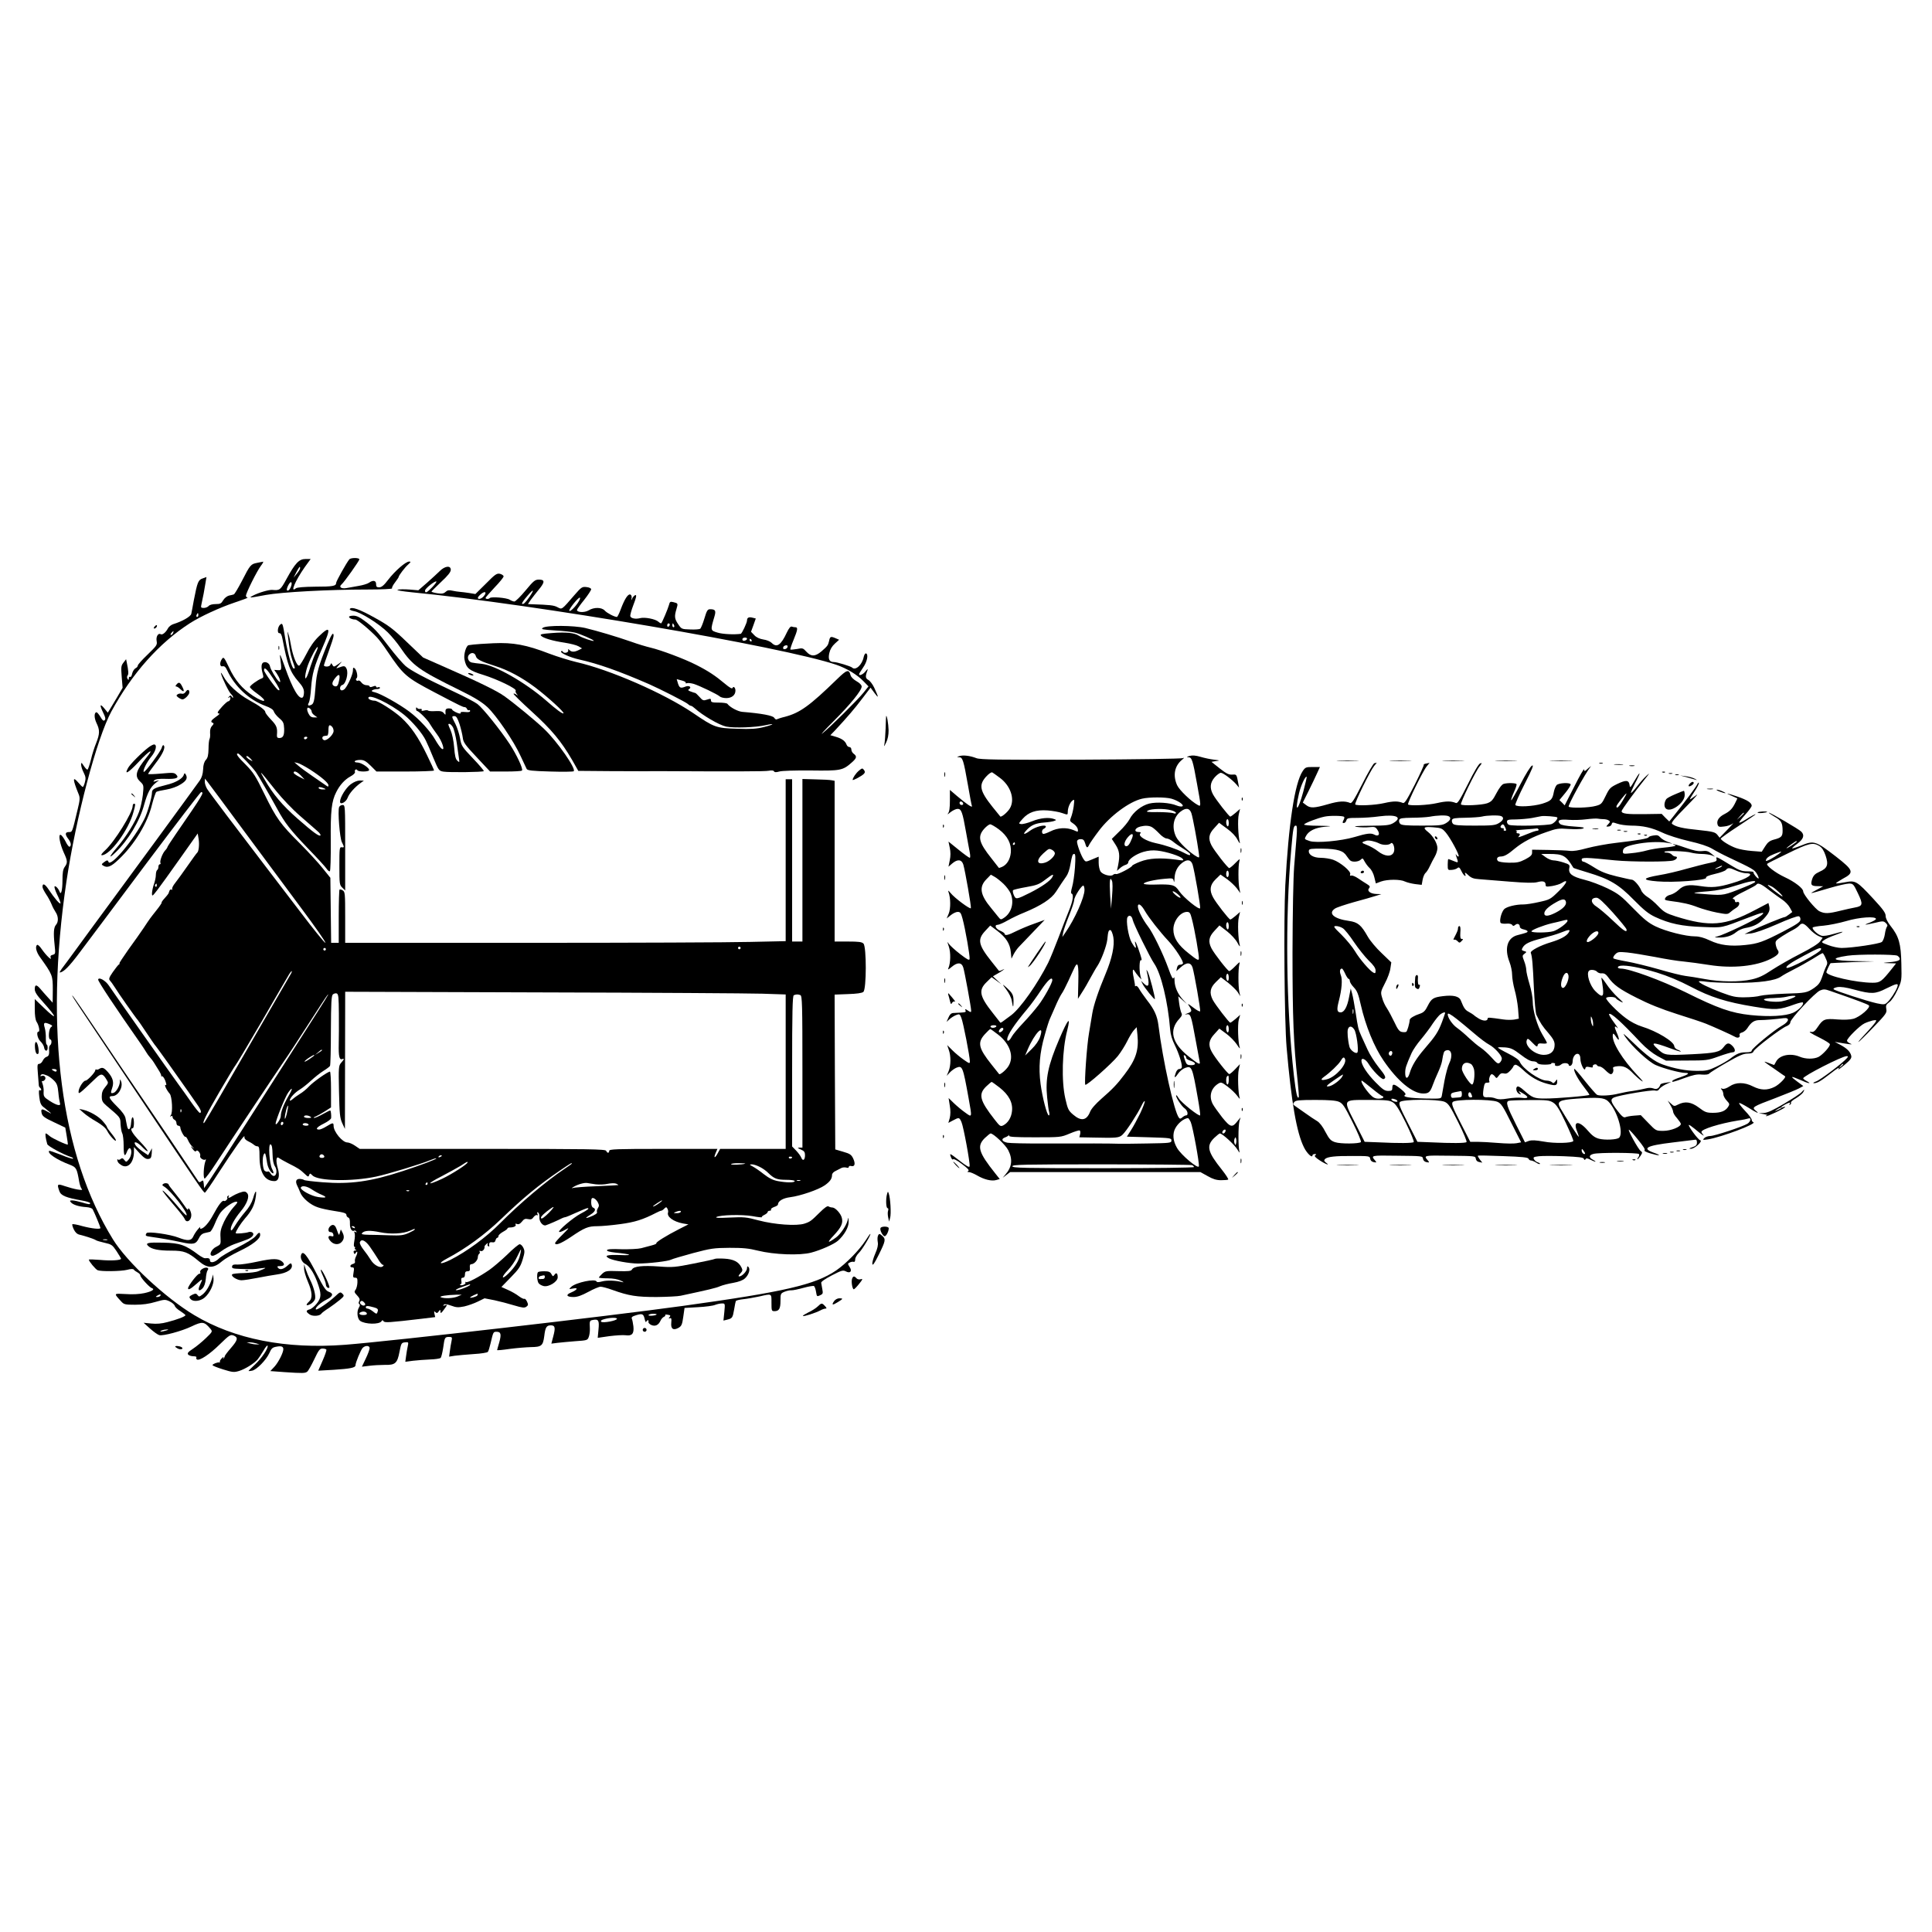
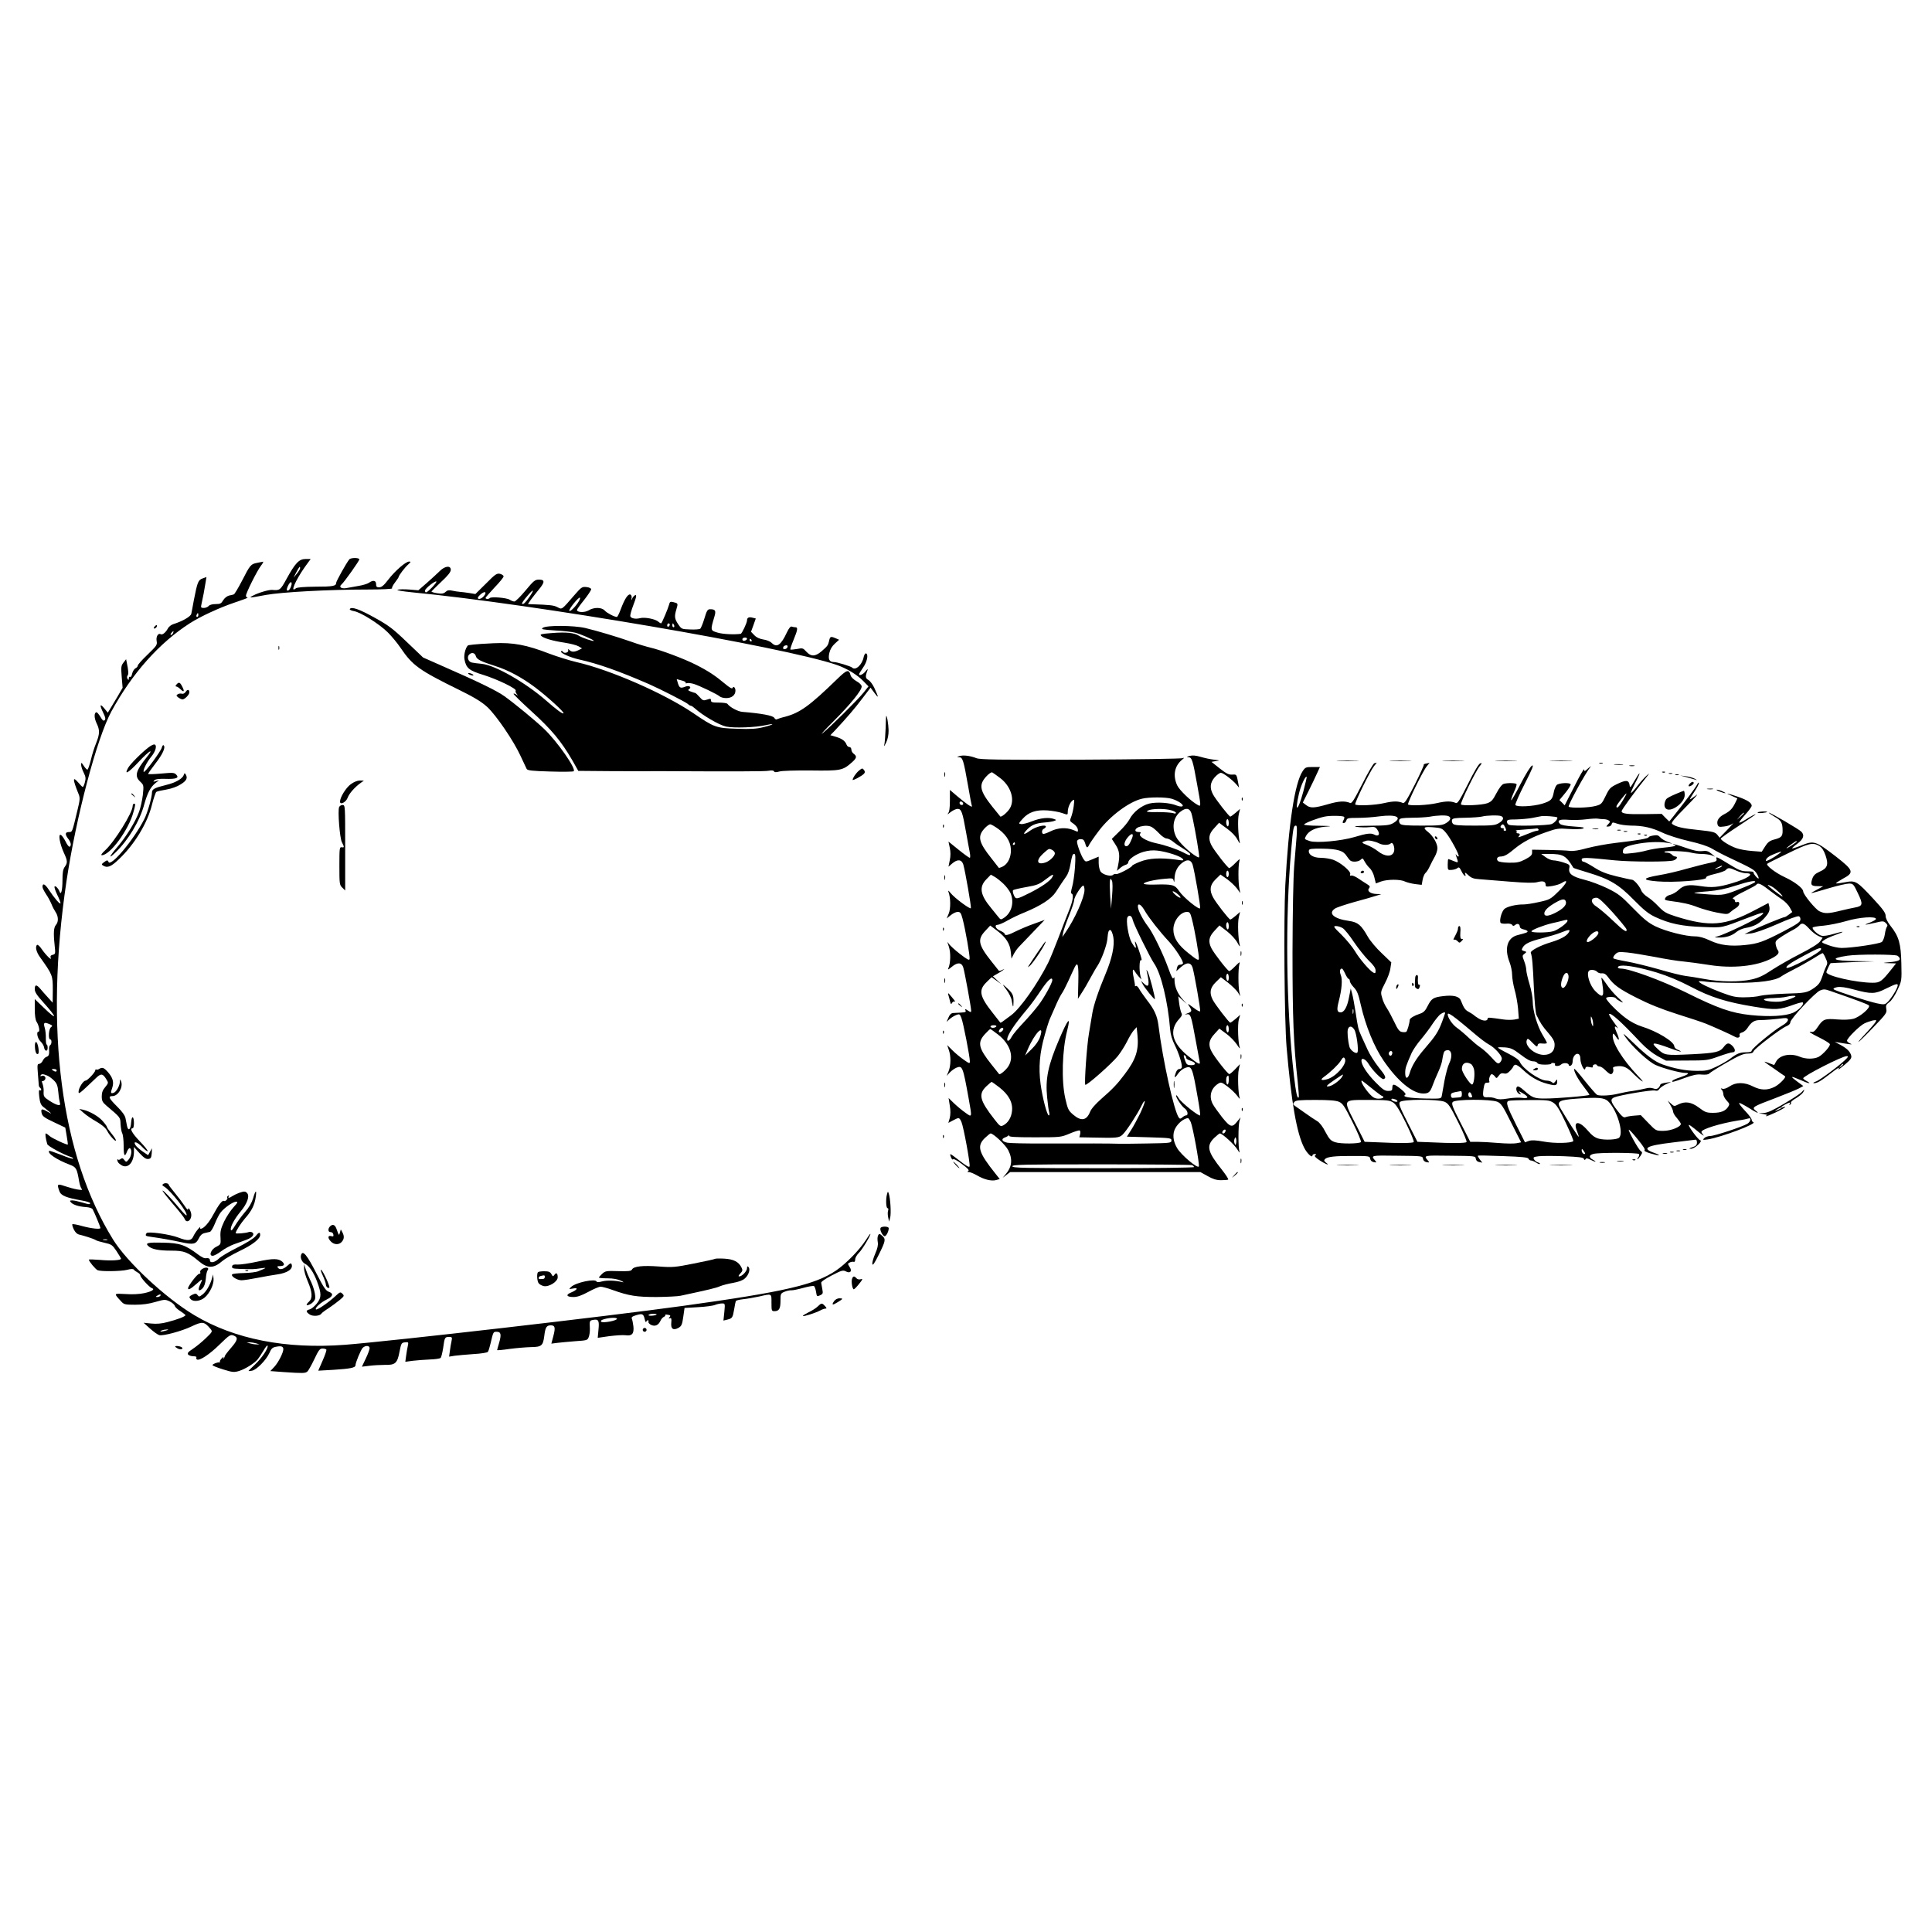
<svg xmlns="http://www.w3.org/2000/svg" version="1.0" width="1500pt" height="1500pt" viewBox="0 0 1500 1500" preserveAspectRatio="xMidYMid meet">
  <g transform="translate(0,1500) scale(0.1,-0.1)" fill="#000000" stroke="none">
    <path d="M2712 10657 c-23 -28 -102 -170 -102 -182 0 -25 -24 -30 -162 -30 -89 -1 -141 -5 -151 -13 -47 -39 -5 59 70 166 l45 62 -40 0 c-50 0 -80 -32 -147 -154 -48 -88 -52 -91 -112 -86 -26 2 -107 -22 -148 -44 -38 -20 -33 -20 100 5 124 22 484 42 792 42 106 0 190 4 187 9 -3 5 7 26 23 46 15 20 28 39 28 42 0 11 50 77 74 97 22 20 23 23 7 23 -26 0 -109 -72 -162 -141 -33 -44 -52 -59 -70 -59 -19 0 -24 5 -24 25 0 29 -24 33 -56 10 -12 -8 -48 -19 -80 -24 -32 -6 -75 -13 -95 -17 -40 -7 -61 9 -37 29 20 16 138 183 138 194 0 14 -67 14 -78 0z m-382 -69 c0 -7 -12 -26 -26 -43 l-25 -30 22 43 c24 44 29 50 29 30z m-67 -130 c-8 -30 -23 -49 -34 -42 -10 6 17 64 30 64 5 0 7 -10 4 -22z" />
    <path d="M1997 10630 c-49 -9 -55 -15 -118 -139 -30 -57 -58 -105 -64 -106 -5 -2 -22 -6 -37 -9 -15 -4 -35 -19 -45 -36 -15 -26 -23 -30 -59 -30 -25 0 -47 -6 -54 -15 -7 -8 -24 -15 -37 -15 -24 0 -25 3 -18 33 10 43 23 112 31 164 l7 43 -30 -11 c-34 -11 -41 -30 -68 -169 -8 -47 -18 -95 -20 -106 -5 -21 -69 -58 -140 -80 -16 -5 -35 -20 -42 -34 -15 -29 -42 -52 -55 -44 -19 12 -38 -18 -32 -52 6 -31 1 -37 -70 -106 -42 -40 -76 -78 -76 -85 0 -7 -8 -17 -19 -22 -10 -6 -21 -24 -25 -41 -3 -18 -10 -29 -16 -25 -5 3 -10 -2 -10 -12 0 -15 -2 -15 -10 -3 -5 9 -5 19 1 26 8 10 7 35 -7 102 l-5 24 -20 -26 c-19 -24 -20 -35 -14 -111 l7 -85 -42 -72 c-24 -40 -50 -84 -58 -97 l-15 -24 -28 34 c-34 41 -37 26 -7 -36 17 -34 19 -48 11 -56 -9 -9 -17 -3 -33 25 -12 20 -26 36 -30 36 -20 0 -20 -43 -1 -83 27 -55 26 -84 -2 -155 -13 -31 -32 -90 -41 -130 -10 -40 -22 -74 -26 -77 -4 -3 -17 10 -29 28 -19 29 -21 30 -21 9 0 -12 9 -40 20 -61 16 -32 17 -45 9 -75 -5 -20 -13 -36 -16 -36 -4 0 -19 15 -34 33 -47 55 -46 28 2 -90 11 -27 10 -44 -10 -125 -41 -172 -39 -168 -66 -168 -30 0 -32 -18 -5 -53 21 -27 26 -52 11 -61 -5 -3 -20 15 -32 41 -13 26 -30 49 -38 51 -20 7 -7 -68 24 -137 30 -64 31 -79 8 -111 -14 -19 -18 -45 -18 -107 0 -73 -11 -117 -22 -87 -8 24 -32 49 -39 42 -4 -5 5 -32 19 -62 15 -30 27 -61 27 -68 -1 -16 -48 39 -91 104 -30 46 -49 54 -49 22 0 -9 13 -34 28 -57 16 -23 34 -58 42 -77 7 -19 22 -47 32 -62 22 -32 23 -76 3 -98 -18 -20 -21 -63 -11 -156 7 -68 7 -71 -14 -77 -17 -4 -21 -11 -16 -24 10 -25 -36 19 -70 68 -14 21 -30 36 -35 33 -18 -11 -8 -55 22 -96 97 -136 99 -141 99 -252 l-1 -101 -37 41 c-20 22 -47 52 -59 67 -30 35 -43 34 -43 -3 0 -22 16 -47 66 -102 110 -122 112 -147 3 -41 l-69 66 0 -77 c0 -50 5 -84 14 -99 18 -27 28 -77 15 -77 -19 0 -8 -53 15 -75 13 -12 26 -33 28 -45 4 -33 28 -38 28 -6 0 14 -3 26 -7 26 -5 0 -7 21 -7 47 1 27 -3 63 -8 81 -13 42 -6 48 33 32 28 -12 29 -15 15 -25 -18 -13 -23 -95 -6 -95 13 0 13 -37 -1 -45 -5 -4 -9 -17 -8 -28 3 -43 -1 -56 -19 -62 -11 -3 -24 -17 -30 -30 -6 -14 -19 -25 -28 -25 -14 0 -15 -10 -10 -72 3 -40 6 -81 7 -90 0 -10 4 -20 10 -23 5 -4 9 -11 9 -16 0 -6 -5 -7 -11 -3 -7 4 -9 -11 -4 -52 5 -45 13 -63 30 -77 13 -10 34 -27 47 -38 22 -19 21 -19 -15 1 -43 25 -52 22 -43 -15 6 -22 24 -35 95 -68 l88 -42 11 -65 c6 -35 10 -65 9 -66 -6 -6 -124 49 -142 66 -12 11 -25 20 -29 20 -7 0 -2 -38 11 -83 4 -16 127 -82 187 -101 10 -4 16 -9 13 -12 -3 -3 -45 10 -93 30 -49 19 -90 33 -92 31 -18 -18 59 -70 160 -108 51 -20 55 -28 73 -132 4 -22 12 -46 18 -54 10 -11 4 -12 -33 -6 -24 4 -68 16 -97 26 -58 20 -62 17 -42 -39 12 -35 52 -51 176 -73 35 -6 63 -15 63 -20 0 -12 -9 -11 -66 6 -27 8 -60 15 -73 15 -19 0 -21 -3 -11 -14 15 -20 65 -35 119 -38 27 -2 47 -9 51 -18 15 -28 60 -137 60 -144 0 -12 -67 -5 -139 14 -40 12 -76 18 -79 15 -3 -3 2 -21 11 -40 11 -23 26 -37 44 -41 43 -10 116 -34 128 -43 5 -4 36 -13 67 -20 54 -12 60 -16 93 -65 19 -29 35 -56 35 -59 0 -12 -80 -17 -163 -9 -48 4 -87 5 -87 2 0 -13 52 -75 68 -82 28 -11 180 -9 229 3 29 8 47 8 52 2 3 -6 16 -15 29 -22 12 -6 22 -17 22 -24 0 -15 70 -92 89 -98 27 -9 1 -26 -59 -39 -37 -8 -93 -11 -145 -7 -94 5 -93 7 -36 -55 23 -26 30 -28 110 -28 59 0 109 7 159 22 70 20 75 20 109 4 19 -9 37 -25 40 -34 2 -10 22 -29 44 -42 21 -14 39 -28 39 -31 0 -10 -66 -35 -141 -54 -44 -12 -83 -15 -124 -11 l-60 6 50 -45 c28 -25 60 -48 72 -51 29 -8 174 31 249 67 86 41 100 39 148 -18 17 -21 17 -22 -36 -73 -29 -28 -74 -65 -100 -82 -38 -25 -45 -34 -37 -45 6 -7 25 -13 41 -13 16 0 27 -4 23 -9 -3 -5 -1 -12 4 -16 20 -12 98 39 177 117 75 73 83 78 108 69 37 -15 33 -35 -21 -97 -27 -31 -48 -59 -48 -64 0 -5 -4 -12 -9 -17 -6 -5 -6 -2 -1 7 4 8 -1 6 -12 -5 -11 -11 -18 -23 -16 -28 2 -4 1 -6 -4 -5 -13 3 -53 -12 -53 -21 0 -4 37 -19 82 -33 74 -23 85 -24 125 -12 45 14 117 58 144 90 9 11 29 41 45 68 15 27 30 44 32 38 6 -20 -44 -95 -97 -145 -28 -26 -51 -49 -51 -51 0 -2 12 -1 27 2 36 7 110 83 134 136 16 37 25 45 54 50 39 8 55 2 55 -19 0 -27 -38 -102 -69 -136 l-32 -34 108 -8 c147 -10 163 -9 179 4 8 6 32 49 54 95 34 72 43 84 64 84 14 0 27 -4 30 -8 3 -5 -10 -43 -29 -86 l-34 -78 122 7 c124 8 167 16 167 34 0 21 42 122 56 136 21 21 54 19 54 -2 0 -10 -13 -46 -30 -81 l-30 -63 58 7 c31 4 85 7 119 7 82 -2 98 12 115 102 13 66 15 70 42 73 28 3 29 2 22 -30 -4 -18 -10 -53 -13 -77 l-6 -44 59 8 c32 4 92 8 132 10 40 1 78 7 83 12 6 6 14 41 20 78 11 81 13 85 46 85 23 0 25 -3 19 -32 -4 -18 -10 -53 -13 -77 l-6 -44 44 7 c24 3 90 9 147 13 56 3 106 11 110 17 5 6 14 36 21 66 21 90 21 90 47 90 34 0 38 -20 20 -84 -9 -30 -16 -56 -16 -58 0 -3 44 1 98 9 53 7 127 13 164 14 83 1 94 10 104 86 8 67 17 83 51 83 33 0 37 -18 19 -85 l-15 -57 47 6 c26 3 89 9 140 13 89 6 94 7 103 32 6 14 10 44 9 66 -3 60 -2 62 24 67 43 8 50 -4 43 -74 l-6 -65 90 13 c49 6 107 10 127 7 49 -7 66 12 60 69 -3 24 -8 50 -12 59 -5 12 2 18 34 28 48 14 56 11 66 -32 4 -17 9 -26 11 -20 3 7 9 13 14 13 4 0 6 -6 4 -13 -3 -6 7 -17 21 -24 31 -14 57 -2 73 34 6 13 18 26 26 29 8 4 13 9 10 14 -2 4 7 5 21 2 20 -3 22 -7 13 -18 -9 -11 -9 -13 2 -9 12 4 14 -3 11 -35 -5 -48 16 -62 57 -39 22 13 28 25 36 84 l10 70 105 6 c58 3 118 11 133 18 16 6 39 11 53 11 24 0 24 -1 18 -66 l-7 -67 29 7 c40 10 43 15 54 79 5 32 11 61 14 66 3 5 29 11 58 14 29 3 84 13 123 21 100 23 95 25 95 -49 0 -61 1 -65 23 -65 36 0 47 19 47 81 0 54 1 57 32 70 17 7 41 12 52 11 12 -1 54 8 94 19 39 11 77 17 82 14 5 -3 13 -24 16 -45 6 -37 7 -38 31 -27 22 10 24 15 18 46 -4 20 -8 43 -9 51 -1 9 31 31 83 58 75 39 87 42 108 31 35 -19 52 2 29 35 -15 24 -15 26 2 34 9 5 23 7 30 5 7 -3 12 4 12 19 0 13 13 35 28 50 25 23 100 148 89 148 -2 0 -19 -23 -37 -52 -50 -76 -152 -180 -228 -232 -164 -111 -401 -166 -1189 -275 -600 -83 -2254 -273 -2623 -302 -460 -35 -858 43 -1171 230 -223 133 -523 412 -632 589 -405 655 -532 1628 -361 2777 75 503 236 1113 349 1321 161 296 372 533 611 686 81 52 231 121 344 159 63 21 109 38 103 39 -7 0 -13 7 -13 15 0 21 86 193 116 232 14 18 21 32 17 32 -4 -1 -25 -5 -46 -9z m-457 -405 c0 -8 -4 -15 -10 -15 -5 0 -7 7 -4 15 4 8 8 15 10 15 2 0 4 -7 4 -15z m-196 -140 c-4 -8 -11 -15 -16 -15 -6 0 -5 6 2 15 7 8 14 15 16 15 2 0 1 -7 -2 -15z m-904 -3395 c0 -13 -11 -13 -30 0 -12 8 -11 10 8 10 12 0 22 -4 22 -10z m-75 -40 c14 -5 38 -23 54 -39 23 -23 29 -40 34 -92 3 -36 9 -72 12 -82 11 -27 -22 -21 -77 14 -49 32 -51 35 -49 79 1 14 -3 38 -8 54 -6 15 -8 25 -3 23 4 -3 12 1 19 8 15 16 -1 40 -22 32 -9 -4 -14 -3 -10 3 8 13 17 13 50 0z m468 -1277 c-7 -2 -21 -2 -30 0 -10 3 -4 5 12 5 17 0 24 -2 18 -5z m412 -433 c-3 -5 -14 -10 -23 -10 -15 0 -15 2 -2 10 20 13 33 13 25 0z m3853 -146 c-10 -10 -69 -13 -63 -4 4 6 20 10 37 10 17 0 29 -3 26 -6z m-308 -33 c0 -15 -110 -35 -122 -23 -7 7 0 14 23 20 44 13 99 14 99 3z m-3500 -91 c-34 -11 -60 -11 -35 0 11 5 29 8 40 8 16 0 15 -2 -5 -8z m700 -100 l25 -8 -25 0 c-14 0 -36 4 -50 8 l-25 8 25 0 c14 0 36 -4 50 -8z" />
    <path d="M3414 10566 c-17 -17 -61 -57 -98 -90 l-68 -59 -71 6 c-40 3 -80 2 -90 -2 -11 -4 35 -12 115 -20 937 -90 2876 -421 3293 -563 78 -27 160 -76 209 -127 l39 -40 -38 -48 c-45 -56 -262 -271 -319 -316 -22 -18 17 25 86 94 131 131 218 238 218 269 0 11 -16 28 -40 41 -23 13 -43 33 -46 46 -13 49 -28 45 -105 -30 -214 -208 -288 -261 -404 -292 -30 -7 -59 -17 -65 -20 -5 -3 -13 3 -19 12 -9 17 -98 34 -247 46 -36 3 -97 36 -116 62 -4 6 -34 10 -68 10 -50 0 -60 3 -60 17 0 15 -4 15 -31 6 -27 -9 -33 -8 -58 21 -15 17 -30 31 -34 31 -3 0 -18 5 -34 11 -20 7 -24 12 -14 18 24 15 3 31 -25 21 -40 -16 -48 -12 -60 23 l-10 34 38 -10 c21 -5 35 -13 32 -18 -3 -5 2 -6 10 -3 8 3 32 0 53 -6 49 -16 184 -81 201 -97 7 -7 30 -13 51 -13 42 0 71 23 71 58 0 24 -16 38 -23 20 -2 -8 -24 4 -58 33 -75 63 -131 100 -224 147 -92 47 -274 115 -355 134 -30 7 -98 27 -150 46 -115 40 -260 83 -355 106 -90 21 -302 22 -330 2 -17 -12 -5 -14 96 -21 63 -3 132 -11 154 -17 41 -10 145 -55 145 -63 0 -8 -91 23 -115 39 -35 23 -99 30 -210 21 -79 -6 -94 -9 -85 -20 16 -19 90 -41 185 -55 44 -7 92 -19 107 -28 l27 -16 -26 -13 c-32 -16 -55 -17 -72 0 -10 10 -12 9 -9 -2 4 -18 -32 -27 -42 -11 -5 8 -10 8 -14 2 -7 -12 72 -47 140 -62 148 -33 307 -89 544 -192 84 -37 285 -139 301 -154 8 -8 19 -14 24 -14 5 0 18 -9 29 -19 60 -55 189 -130 243 -142 63 -13 228 -7 309 11 76 17 62 4 -16 -15 -56 -14 -100 -17 -208 -13 -163 5 -176 10 -342 123 -227 153 -645 336 -906 395 -54 13 -148 42 -209 65 -178 69 -282 88 -433 81 -70 -3 -139 -8 -154 -10 -16 -2 -33 -4 -39 -5 -19 -2 -40 -70 -33 -109 13 -69 35 -88 147 -122 109 -34 260 -107 251 -122 -3 -5 0 -17 8 -26 11 -15 11 -15 -3 -5 -9 7 -18 10 -22 7 -3 -3 61 -65 141 -138 154 -140 229 -230 315 -378 l47 -83 243 -2 c133 -1 262 -1 287 -1 25 1 56 1 70 1 601 -3 852 -3 879 3 21 4 36 3 40 -4 5 -9 17 -9 42 -2 19 6 123 9 244 8 232 -3 248 0 318 62 39 34 42 48 15 68 -10 7 -18 22 -18 33 0 10 -7 19 -15 19 -9 0 -18 8 -22 18 -10 28 -35 47 -82 61 l-44 13 35 36 c95 102 156 173 213 249 l64 84 32 -43 c33 -45 32 -34 -4 44 -12 25 -32 52 -45 59 -23 13 -25 26 -7 74 5 14 0 12 -15 -7 -19 -25 -50 -38 -50 -22 0 3 14 26 31 51 32 45 43 103 23 110 -6 2 -14 -10 -18 -27 -12 -62 -64 -109 -90 -83 -10 10 -118 43 -142 43 -35 0 -46 22 -35 70 6 28 21 53 43 73 l33 30 -30 13 c-36 15 -41 12 -48 -23 -8 -34 -12 -39 -60 -81 -48 -40 -80 -41 -116 -2 -26 29 -30 30 -74 21 -25 -4 -48 -6 -50 -4 -3 2 8 36 24 74 33 80 35 99 15 99 -8 0 -21 2 -28 5 -10 4 -22 -11 -39 -46 -46 -99 -78 -120 -118 -80 -11 11 -40 23 -64 26 -30 5 -54 16 -70 33 l-26 27 19 52 18 51 -24 6 c-30 8 -44 1 -44 -21 0 -18 -40 -103 -49 -104 -50 -7 -137 -3 -178 9 -58 17 -58 17 -27 122 15 49 9 60 -33 60 -19 0 -26 -11 -44 -72 -12 -40 -27 -76 -33 -80 -6 -4 -41 -7 -78 -5 -65 2 -67 3 -92 40 -29 42 -31 62 -14 118 13 44 13 45 -24 54 -24 6 -28 3 -34 -22 -7 -27 -52 -134 -60 -142 -2 -2 -12 3 -22 12 -23 21 -106 37 -141 28 -35 -9 -71 -3 -77 14 -3 7 8 47 24 89 20 51 26 76 17 76 -6 0 -17 -10 -24 -22 -11 -23 -12 -23 -7 -1 2 13 -2 24 -10 27 -18 7 -45 -35 -75 -116 -12 -32 -25 -58 -29 -58 -19 0 -77 30 -94 49 -24 27 -84 28 -126 2 -32 -19 -92 -16 -90 4 1 6 26 41 56 78 30 38 54 75 54 82 0 7 -15 15 -36 17 -34 4 -40 0 -93 -61 -103 -119 -96 -114 -133 -95 -29 15 -55 18 -206 23 l-23 1 22 33 c13 17 40 53 61 78 49 58 50 79 3 79 -31 0 -41 -8 -105 -85 -39 -47 -78 -85 -86 -85 -8 0 -25 6 -37 14 -23 15 -142 25 -154 13 -9 -10 -33 -9 -33 1 0 4 32 40 70 81 39 40 70 79 70 86 0 7 -13 16 -28 20 -25 5 -37 -3 -109 -76 l-82 -81 -48 8 c-26 4 -59 8 -73 9 -14 1 -40 5 -58 9 -25 6 -38 4 -52 -9 -15 -14 -29 -16 -65 -11 -25 4 -45 10 -45 13 0 2 34 36 75 75 53 49 75 77 75 94 0 36 -46 30 -86 -10z m-59 -126 c-42 -43 -55 -49 -55 -25 0 16 80 79 88 70 3 -3 -12 -23 -33 -45z m756 -74 c-33 -47 -49 -62 -58 -53 -3 3 14 29 38 56 51 62 63 60 20 -3z m-357 3 c-18 -20 -44 -26 -44 -10 0 5 12 19 27 31 32 25 45 10 17 -21z m739 -39 c-23 -40 -73 -88 -73 -70 0 16 68 100 81 100 6 0 2 -14 -8 -30z m707 -179 c0 -6 -4 -13 -10 -16 -5 -3 -10 1 -10 9 0 9 5 16 10 16 6 0 10 -4 10 -9z m34 -6 c3 -8 1 -15 -4 -15 -6 0 -10 7 -10 15 0 8 2 15 4 15 2 0 6 -7 10 -15z m566 -104 c0 -12 -28 -22 -34 -12 -3 5 -3 11 1 15 9 9 33 7 33 -3z m35 -11 c3 -5 1 -10 -4 -10 -6 0 -11 5 -11 10 0 6 2 10 4 10 3 0 8 -4 11 -10z m279 -55 c-6 -16 -34 -21 -34 -7 0 13 11 22 26 22 8 0 11 -6 8 -15z m-2420 -68 c6 -26 38 -42 151 -78 99 -31 206 -88 310 -166 99 -75 228 -193 220 -201 -7 -7 -53 27 -135 99 -161 140 -396 275 -500 285 -30 3 -65 7 -77 10 -26 5 -39 39 -23 59 19 23 47 18 54 -8z" />
    <path d="M2716 10272 c-3 -6 10 -13 33 -17 52 -9 194 -98 262 -165 30 -30 75 -84 99 -120 94 -138 142 -173 464 -331 111 -55 165 -88 209 -128 70 -65 205 -263 259 -381 22 -47 43 -92 47 -100 7 -12 41 -16 182 -20 96 -3 178 -2 183 2 22 17 -127 231 -230 329 -67 64 -231 199 -307 253 -61 44 -206 114 -487 237 l-145 64 -126 120 c-107 103 -143 130 -248 188 -120 67 -182 89 -195 69z" />
-     <path d="M2710 10211 c0 -10 24 -21 48 -21 17 0 110 -77 168 -138 17 -18 53 -65 79 -105 129 -191 146 -205 370 -323 206 -108 219 -114 233 -114 7 0 15 -7 18 -15 4 -8 10 -12 15 -9 5 3 9 0 9 -6 0 -8 -14 -11 -39 -8 -22 2 -37 0 -35 -4 3 -5 1 -8 -5 -8 -17 0 -61 23 -61 32 0 4 -11 8 -25 8 -24 0 -29 -8 -26 -40 1 -11 -2 -11 -13 3 -11 14 -26 18 -65 16 -28 -2 -54 0 -57 4 -4 4 -18 4 -32 0 -16 -4 -23 -2 -18 5 3 6 -1 9 -11 8 -10 -2 -21 2 -25 8 -5 7 -8 4 -8 -6 0 -10 4 -18 8 -18 13 0 86 -73 100 -101 8 -14 32 -50 54 -79 42 -55 68 -139 35 -111 -9 7 -31 38 -48 68 -39 68 -123 159 -201 218 -77 58 -224 140 -267 150 -24 5 -30 10 -20 16 8 5 24 9 37 9 12 0 22 4 22 10 0 5 -7 7 -15 4 -8 -4 -15 -1 -15 5 0 7 -8 8 -25 1 -16 -6 -25 -6 -25 0 0 6 -11 10 -24 10 -14 0 -31 9 -40 21 -8 12 -19 18 -25 15 -5 -4 -12 -2 -15 3 -4 5 -3 12 2 15 13 8 2 63 -14 77 -11 9 -14 6 -14 -17 0 -28 -36 -110 -61 -140 -6 -8 -18 -14 -25 -14 -21 0 -17 37 4 42 27 7 49 90 33 125 -12 25 -18 26 -66 8 -18 -7 -17 -5 5 20 l25 29 -32 -22 c-30 -21 -32 -21 -42 -5 -9 17 -10 17 -16 1 -6 -14 -39 -18 -50 -6 -2 2 15 50 36 108 21 58 39 113 39 123 0 36 -16 14 -49 -66 -68 -167 -83 -220 -91 -327 -9 -116 -14 -136 -37 -144 -22 -9 -27 -1 -14 21 5 11 13 59 16 109 8 113 25 172 86 310 71 161 65 181 -27 92 -36 -35 -68 -81 -96 -137 -24 -47 -49 -86 -55 -89 -17 -5 -47 68 -62 148 -6 36 -15 79 -21 95 -9 28 -9 27 -5 -10 12 -103 19 -144 36 -194 22 -63 22 -61 9 -61 -13 0 -46 117 -65 230 -20 121 -21 125 -39 111 -21 -17 -26 -68 -7 -67 11 1 18 -13 24 -44 39 -203 58 -256 125 -333 32 -36 42 -57 42 -82 0 -19 -5 -37 -10 -40 -29 -18 -78 66 -137 233 -35 98 -43 116 -38 77 13 -98 13 -100 -18 -98 l-28 2 19 -27 c10 -15 22 -37 25 -50 5 -20 3 -21 -9 -11 -19 16 -65 94 -68 116 -4 22 -29 38 -50 30 -18 -7 -20 -37 -7 -85 8 -27 7 -34 -7 -39 -32 -12 -92 -56 -92 -67 1 -6 25 -29 55 -50 91 -65 65 -80 -31 -18 -84 55 -140 121 -186 220 -37 78 -42 84 -54 67 -21 -29 -18 -64 4 -58 14 3 24 -5 37 -34 58 -123 168 -226 294 -273 42 -15 62 -29 67 -44 3 -11 22 -35 42 -52 31 -26 36 -37 38 -80 2 -54 -8 -74 -38 -74 -14 0 -19 6 -18 23 5 56 -2 74 -45 119 -25 26 -45 52 -45 59 0 16 -43 48 -127 94 -85 47 -165 121 -199 185 -14 25 -22 34 -18 20 11 -41 63 -147 79 -160 8 -7 15 -18 15 -24 0 -6 -5 -4 -10 4 -8 13 -11 13 -22 1 -11 -11 -11 -13 0 -6 10 5 13 2 10 -11 -2 -11 -9 -19 -16 -19 -12 0 -81 -74 -82 -87 0 -5 6 -8 12 -8 7 0 -4 -11 -25 -25 -38 -27 -46 -40 -25 -47 9 -3 8 -10 -5 -23 -12 -12 -17 -30 -16 -54 2 -20 0 -42 -4 -48 -4 -6 -8 -41 -8 -76 -1 -50 -6 -71 -20 -86 -13 -14 -21 -38 -22 -74 -2 -37 -10 -64 -27 -88 -42 -60 -581 -796 -724 -989 -75 -102 -179 -243 -231 -315 -52 -71 -104 -142 -116 -157 -11 -16 -18 -28 -15 -28 27 0 71 43 154 154 54 72 287 382 516 689 230 306 422 557 427 557 27 0 16 -18 -197 -327 -35 -51 -64 -96 -64 -99 0 -4 -8 -17 -19 -28 -21 -24 -43 -84 -35 -97 3 -5 0 -9 -5 -9 -6 0 -11 -9 -11 -19 0 -11 -4 -23 -10 -26 -5 -3 -10 -21 -10 -38 0 -18 -7 -50 -15 -72 -8 -22 -14 -53 -15 -69 0 -28 2 -27 43 26 23 30 103 141 177 246 l135 191 7 -42 c7 -43 1 -98 -11 -107 -4 -3 -37 -48 -73 -100 -36 -52 -80 -112 -97 -134 -17 -21 -28 -43 -24 -49 3 -5 1 -7 -4 -4 -6 4 -14 0 -17 -8 -3 -8 -7 -18 -8 -22 -2 -4 -15 -21 -30 -37 -15 -16 -26 -32 -23 -34 2 -2 -16 -29 -41 -60 -52 -66 -48 -60 -99 -137 -22 -33 -75 -108 -118 -167 -42 -60 -74 -108 -70 -108 5 0 3 -4 -4 -8 -6 -4 -27 -30 -47 -59 -29 -42 -33 -54 -23 -65 7 -7 24 -31 38 -53 23 -39 168 -245 179 -255 3 -3 32 -45 65 -95 33 -49 62 -92 65 -95 10 -9 175 -241 260 -363 8 -12 34 -49 57 -82 42 -57 53 -85 34 -85 -5 0 -35 37 -67 83 -31 45 -74 105 -94 132 -51 69 -519 733 -544 772 -26 40 -79 70 -84 48 -3 -12 130 -212 337 -508 14 -21 31 -46 37 -57 6 -11 19 -29 29 -40 10 -11 23 -28 29 -38 6 -10 22 -36 36 -58 14 -21 24 -43 22 -47 -1 -5 1 -6 6 -3 5 3 16 -12 25 -34 8 -22 11 -38 6 -35 -19 13 1 -35 29 -67 18 -22 25 -147 8 -167 -8 -11 -8 -13 2 -7 7 4 12 2 12 -7 0 -8 7 -17 15 -21 8 -3 15 -15 15 -26 0 -11 7 -20 15 -20 8 0 15 -6 15 -13 0 -21 31 -78 39 -73 4 3 13 -9 21 -27 7 -17 23 -40 35 -51 17 -17 17 -18 1 -6 -19 15 -19 15 0 -11 13 -18 22 -23 27 -15 10 15 38 -21 31 -39 -6 -15 29 -38 41 -27 5 4 5 -2 0 -13 -14 -36 -19 -135 -6 -135 6 0 46 53 88 118 106 163 457 690 524 787 31 44 118 177 194 295 76 118 142 220 148 225 17 17 2 -7 -208 -335 -111 -173 -302 -472 -425 -665 -123 -192 -246 -384 -274 -425 l-51 -75 -3 33 c-3 28 -6 31 -18 21 -10 -8 -18 -9 -22 -3 -129 193 -346 514 -445 659 -72 105 -220 324 -330 488 -109 163 -201 297 -204 297 -7 0 -20 20 482 -730 512 -766 536 -800 546 -800 3 0 50 66 102 148 132 203 209 311 205 287 -2 -14 7 -25 31 -37 19 -9 39 -22 44 -27 6 -6 18 -11 26 -11 13 0 16 -15 16 -82 1 -123 41 -188 116 -188 33 0 43 40 26 99 -17 59 -13 98 9 80 8 -6 40 -24 71 -40 78 -39 93 -49 128 -82 26 -25 30 -26 35 -11 6 16 8 16 26 -2 44 -44 305 -49 494 -9 87 18 354 99 419 127 24 10 46 17 48 14 6 -5 -121 -53 -262 -99 -247 -81 -407 -103 -620 -86 -77 6 -142 14 -145 18 -3 3 -17 7 -32 8 -30 1 -37 -20 -19 -55 5 -9 15 -32 22 -50 16 -43 80 -98 138 -116 25 -9 78 -20 116 -26 91 -14 105 -19 105 -35 0 -7 7 -15 14 -18 10 -4 14 -19 13 -47 -1 -39 16 -66 34 -54 4 2 11 -1 15 -7 5 -8 3 -9 -6 -4 -10 6 -12 4 -7 -8 4 -10 3 -37 -2 -62 -5 -27 -5 -45 1 -45 5 0 7 -4 4 -9 -4 -5 0 -12 6 -14 8 -3 6 -6 -4 -6 -12 -1 -15 -6 -11 -17 4 -12 7 -13 14 -3 15 25 18 3 4 -24 -8 -15 -12 -34 -9 -41 3 -8 -3 -16 -15 -19 -25 -6 -28 -27 -5 -27 13 0 15 -7 9 -40 -6 -35 -4 -40 12 -40 17 0 19 -7 18 -39 -1 -22 -8 -47 -15 -56 -11 -13 -9 -20 13 -43 19 -20 23 -31 16 -44 -6 -11 -6 -19 1 -23 6 -4 5 -14 -4 -28 -18 -30 -12 -85 10 -102 38 -27 148 -30 166 -3 6 10 10 10 16 0 9 -13 46 -10 294 19 l107 13 -6 26 c-4 20 -3 23 7 13 11 -10 16 -9 26 5 12 16 13 16 14 -2 0 -16 5 -13 25 14 30 40 31 44 8 35 -13 -4 -15 -3 -7 5 7 7 24 5 57 -7 40 -15 55 -15 102 -6 30 7 78 24 106 38 l51 25 77 -15 c42 -9 111 -27 153 -40 64 -19 80 -21 95 -10 15 11 15 17 5 39 -7 15 -16 25 -21 22 -4 -3 -23 6 -42 20 -19 15 -57 37 -85 49 l-51 23 73 75 c62 63 75 83 92 138 17 56 17 67 5 92 -7 15 -20 27 -28 27 -8 0 -52 -36 -97 -81 -46 -44 -108 -97 -138 -118 -83 -57 -170 -102 -182 -95 -6 4 -8 2 -4 -4 7 -11 -31 -28 -41 -18 -4 3 -2 6 4 6 6 0 8 11 5 25 -3 18 0 25 12 25 10 0 16 9 16 25 0 18 5 25 20 25 17 0 20 6 18 28 -2 19 2 27 12 27 21 0 50 31 50 54 0 11 5 23 10 26 6 4 7 11 4 17 -5 7 -1 9 9 5 14 -5 32 16 29 35 -1 3 6 12 15 20 10 8 14 8 10 1 -4 -6 -3 -15 3 -18 6 -4 10 -3 9 2 -4 23 3 31 22 28 15 -3 23 2 26 15 3 11 9 20 14 20 5 0 9 6 9 13 0 8 16 22 35 33 19 10 35 22 35 26 0 5 9 8 19 8 30 0 52 11 44 23 -4 7 0 8 11 4 13 -5 24 1 38 18 16 21 26 25 48 20 22 -5 32 -1 43 16 9 11 20 18 26 15 7 -5 8 -1 4 10 -4 12 -3 15 5 10 7 -4 11 -20 10 -36 -3 -34 27 -71 50 -63 22 7 102 42 124 54 10 5 22 9 27 9 5 0 44 16 85 35 42 19 81 35 87 35 19 0 1 -15 -53 -43 -58 -31 -177 -131 -167 -141 4 -4 24 3 45 15 37 21 37 19 -18 -36 -32 -31 -58 -61 -58 -66 0 -22 44 -5 122 47 107 73 135 84 206 84 32 0 112 7 177 16 114 15 177 35 280 88 17 9 34 16 38 16 5 0 16 7 24 16 15 14 17 14 25 0 5 -9 7 -22 5 -29 -12 -33 41 -72 116 -86 l42 -7 -71 -36 c-102 -52 -185 -104 -178 -111 3 -3 -12 -10 -35 -16 -23 -6 -60 -16 -83 -22 -24 -6 -92 -9 -152 -8 -76 3 -110 1 -113 -7 -3 -8 20 -14 64 -19 125 -12 146 -24 36 -19 -101 3 -125 -4 -84 -26 33 -17 159 -40 224 -40 83 0 235 18 257 30 11 6 87 28 171 51 139 37 163 40 283 41 105 0 149 -4 221 -22 124 -31 325 -39 414 -15 73 19 176 65 207 92 49 44 84 105 83 147 -1 39 -1 39 -8 11 -10 -40 -55 -107 -89 -132 -67 -49 -75 -44 -20 14 59 63 75 96 64 138 -8 33 -49 78 -72 80 -11 0 -25 4 -32 9 -8 5 -31 -11 -66 -46 -69 -68 -75 -73 -120 -88 -61 -20 -231 -8 -356 25 -96 26 -114 27 -225 22 -80 -4 -114 -3 -103 4 31 17 198 21 280 7 42 -8 75 -11 73 -8 -3 4 7 12 20 18 14 7 25 16 25 22 0 5 7 10 16 10 8 0 13 4 10 9 -3 5 8 14 24 20 17 5 30 14 30 19 0 27 39 50 95 57 79 10 219 58 268 92 41 29 57 51 57 81 0 11 12 24 28 31 15 8 35 18 45 23 10 5 27 6 38 3 11 -4 19 -2 19 5 0 7 8 10 19 7 28 -7 34 18 15 59 -14 29 -25 37 -78 52 l-61 18 -3 601 -2 601 103 4 c69 2 110 8 120 17 25 20 25 351 1 375 -12 13 -38 16 -120 16 l-104 0 0 624 0 624 -22 4 c-13 3 -69 6 -125 7 l-103 3 0 -631 0 -631 -40 0 -40 0 0 630 0 630 -25 0 -25 0 0 -628 0 -629 -277 -6 c-153 -4 -923 -7 -1710 -7 l-1433 0 0 198 c0 183 -1 198 -19 209 -10 7 -22 9 -25 6 -3 -4 -6 -98 -6 -210 l0 -203 -30 0 -29 0 -3 253 -3 252 -59 73 c-32 41 -111 126 -175 191 -155 154 -185 196 -278 386 -68 140 -86 168 -145 228 -64 63 -80 87 -60 87 11 0 110 -104 139 -145 22 -32 103 -172 168 -290 58 -106 98 -158 237 -303 70 -72 135 -143 144 -157 9 -14 20 -22 25 -19 5 3 8 104 7 232 -2 237 6 311 43 383 27 54 65 96 110 121 23 12 38 27 35 35 -6 15 10 27 19 13 8 -13 82 -13 90 -1 9 15 -59 61 -89 61 -16 0 -25 4 -21 10 3 6 22 10 42 10 28 0 44 -9 81 -45 l45 -45 224 0 c122 0 223 4 223 8 0 4 -25 59 -56 122 -67 138 -123 219 -199 289 -61 55 -181 131 -207 131 -24 0 -48 11 -48 21 0 37 167 -42 278 -131 63 -51 142 -144 168 -199 10 -20 37 -81 59 -136 41 -98 43 -100 79 -106 46 -7 304 -4 312 4 3 3 -35 48 -84 99 -85 89 -90 97 -100 155 -6 34 -22 84 -36 112 -31 60 -31 61 -7 61 14 0 23 -15 39 -62 11 -35 22 -82 25 -105 4 -37 18 -56 109 -153 l103 -110 122 0 c67 0 124 3 126 8 9 14 -41 121 -95 204 -73 111 -208 279 -251 312 -18 14 -101 58 -183 96 -237 112 -332 163 -375 199 -22 19 -80 86 -129 150 -92 121 -114 145 -194 204 -34 26 -59 37 -82 37 -19 0 -34 -4 -34 -9z m-258 -278 c-11 -21 -29 -69 -41 -106 -11 -38 -25 -76 -31 -85 -19 -33 -11 35 11 95 24 64 69 147 76 139 2 -2 -4 -21 -15 -43z m-332 -200 c50 -77 59 -98 41 -91 -15 5 -111 139 -111 154 0 31 23 10 70 -63z m514 -10 c-8 -45 -17 -58 -38 -50 -22 9 -20 29 5 61 29 37 41 33 33 -11z m-214 -249 c0 -7 10 -20 22 -28 l22 -16 -27 0 c-19 0 -31 8 -42 30 -18 35 -11 58 11 39 8 -6 14 -17 14 -25z m1095 -118 c9 -13 23 -69 31 -123 8 -54 16 -111 18 -126 4 -27 3 -28 -13 -13 -14 12 -20 39 -25 104 -4 50 -16 106 -27 131 -22 50 -22 51 -9 51 5 0 17 -11 25 -24z m-937 2 c7 -7 12 -22 12 -33 0 -29 -54 -80 -75 -71 -18 7 -16 30 3 32 7 1 17 2 22 3 6 0 10 19 10 41 0 41 7 49 28 28z m-193 -88 c-3 -5 -10 -10 -16 -10 -5 0 -9 5 -9 10 0 6 7 10 16 10 8 0 12 -4 9 -10z m-439 -161 c19 -22 19 -22 -3 -10 -24 12 -39 31 -25 31 5 0 17 -10 28 -21z m460 -83 c90 -58 144 -105 144 -123 0 -13 -3 -13 -22 1 -13 9 -59 41 -103 71 -44 30 -93 66 -110 81 l-30 26 26 -6 c14 -3 57 -26 95 -50z m-263 -166 c48 -60 128 -144 187 -195 57 -49 117 -102 134 -117 17 -14 28 -30 24 -34 -10 -10 -57 24 -179 131 -118 104 -188 187 -253 300 -49 84 -45 81 87 -85z m193 119 l29 -31 -42 21 c-24 12 -43 26 -43 31 0 20 27 9 56 -21z m-454 -414 c138 -187 343 -463 454 -612 112 -150 198 -273 190 -273 -7 0 -92 105 -189 233 -97 127 -218 286 -269 352 -222 290 -443 582 -460 610 -10 17 -18 41 -18 55 l1 25 20 -25 c11 -14 133 -178 271 -365z m633 315 c18 -8 17 -9 -7 -9 -15 -1 -30 4 -33 9 -7 12 12 12 40 0z m-1298 -755 c0 -8 -4 -12 -9 -9 -5 3 -6 10 -3 15 9 13 12 11 12 -6z m4533 -485 c0 -5 -4 -10 -10 -10 -5 0 -10 5 -10 10 0 6 5 10 10 10 6 0 10 -4 10 -10z m-3220 -10 c0 -5 -4 -10 -10 -10 -5 0 -10 5 -10 10 0 6 5 10 10 10 6 0 10 -4 10 -10z m-278 -202 c-11 -18 -110 -190 -222 -383 -111 -192 -256 -443 -322 -557 -66 -115 -122 -208 -125 -208 -15 0 18 66 122 245 64 110 120 202 124 205 4 3 97 158 206 345 108 187 203 350 211 363 23 35 28 26 6 -10z m3666 -143 l182 -6 0 -599 0 -600 -255 0 -254 0 -16 -29 c-22 -43 -37 -48 -20 -6 l15 35 -420 0 c-367 0 -420 -2 -420 -15 0 -8 -4 -15 -9 -15 -5 0 -11 7 -15 15 -5 13 -121 15 -959 15 l-954 0 -37 25 c-20 14 -47 25 -59 25 -38 0 -107 83 -107 129 0 26 -6 26 -55 -4 -22 -14 -48 -25 -57 -25 -34 0 -18 20 37 47 30 15 56 34 56 43 2 19 -2 54 -6 58 -2 2 -27 -10 -57 -27 -30 -17 -61 -31 -69 -30 -8 0 -3 5 11 10 14 6 46 24 73 41 l47 30 0 139 c0 76 -4 139 -8 139 -17 0 -128 -78 -162 -114 -19 -21 -51 -47 -70 -58 -19 -12 -45 -30 -57 -41 -13 -11 -23 -16 -23 -10 0 18 39 61 78 84 20 12 60 44 87 69 28 26 71 60 95 75 25 15 48 33 52 39 4 6 7 130 7 275 1 215 4 268 15 280 8 7 22 11 30 8 14 -5 16 -30 17 -159 1 -84 0 -190 -1 -235 -2 -94 5 -124 26 -116 19 7 18 0 -7 -28 -20 -23 -21 -32 -17 -224 4 -176 7 -205 25 -245 l21 -45 1 533 1 532 1528 -5 c840 -2 1609 -7 1710 -10z m296 -11 c14 -6 16 -67 16 -595 l0 -589 -22 0 c-19 -1 -18 -3 10 -15 26 -11 32 -20 32 -44 0 -38 -17 -49 -29 -19 -5 13 -23 37 -40 55 l-31 32 0 585 c0 458 3 585 13 589 18 8 33 8 51 1z m-3714 -428 c0 -2 -12 -11 -27 -20 l-28 -17 24 20 c23 21 31 25 31 17z m-60 -40 c0 -2 -19 -16 -41 -31 -23 -15 -38 -22 -34 -15 4 6 21 20 39 31 32 20 36 21 36 15z m-201 -317 c-36 -62 -59 -121 -59 -154 0 -23 -39 -80 -40 -59 0 25 75 211 98 242 36 50 37 32 1 -29z m-13 -139 c-8 -30 -14 -44 -15 -31 -1 26 21 109 26 95 1 -5 -4 -34 -11 -64z m-819 18 c-3 -8 -6 -5 -6 6 -1 11 2 17 5 13 3 -3 4 -12 1 -19z m1003 -38 c11 -7 7 -10 -17 -10 -18 0 -33 5 -33 10 0 13 30 13 50 0z m-210 -49 c0 -6 -4 -13 -10 -16 -5 -3 -10 1 -10 9 0 9 5 16 10 16 6 0 10 -4 10 -9z m195 -11 c4 -6 -5 -10 -19 -10 -14 0 -26 5 -26 10 0 6 9 10 19 10 11 0 23 -4 26 -10z m-279 -230 c1 -47 7 -78 19 -96 19 -29 13 -74 -10 -74 -8 0 -19 9 -25 20 -6 11 -15 18 -21 14 -5 -3 -16 0 -24 6 -17 14 -21 106 -6 129 10 16 13 7 25 -69 6 -38 31 -80 47 -80 5 0 2 15 -8 33 -22 43 -32 200 -12 192 10 -4 14 -26 15 -75z m402 -18 c2 -7 -6 -12 -17 -12 -21 0 -27 11 -14 24 9 9 26 2 31 -12z m912 4 c0 -2 -7 -7 -16 -10 -8 -3 -12 -2 -9 4 6 10 25 14 25 6z m2720 -10 c0 -11 -19 -15 -25 -6 -3 5 1 10 9 10 9 0 16 -2 16 -4z m-2520 -41 c0 -13 -123 -92 -197 -127 -120 -56 -125 -42 -5 19 55 29 122 66 149 82 51 33 53 34 53 26z m810 -9 c0 -2 -26 -20 -57 -41 -141 -94 -349 -269 -503 -425 -106 -107 -256 -217 -382 -281 -82 -41 -106 -32 -27 10 142 75 292 184 418 305 178 171 293 265 460 379 81 55 91 61 91 53z m1345 -1 c-24 -8 -114 -11 -109 -3 3 4 31 8 62 7 31 0 53 -2 47 -4z m114 -25 c21 -10 52 -32 67 -48 44 -43 67 -52 138 -52 37 0 66 -4 66 -10 0 -13 -62 -13 -131 0 -38 7 -69 23 -109 54 -30 24 -68 50 -85 59 -28 15 -28 16 -7 17 12 0 40 -9 61 -20z m314 -107 c-7 -2 -19 -2 -25 0 -7 3 -2 5 12 5 14 0 19 -2 13 -5z m-2893 -23 c0 -5 -5 -10 -11 -10 -5 0 -7 5 -4 10 3 6 8 10 11 10 2 0 4 -4 4 -10z m1305 -5 c28 -3 70 -2 94 4 25 5 52 6 65 1 11 -5 19 -10 16 -11 -3 -1 -79 -5 -170 -9 -91 -3 -174 -10 -185 -14 -11 -4 -6 1 10 10 34 20 83 33 105 29 8 -2 38 -6 65 -10z m-2202 -41 c21 -14 54 -32 74 -40 47 -20 37 -27 -26 -18 -54 7 -146 58 -135 75 10 17 49 9 87 -17z m754 -10 c-3 -3 -12 -4 -19 -1 -8 3 -5 6 6 6 11 1 17 -2 13 -5z m1463 -86 c12 -23 13 -31 2 -48 -7 -12 -10 -25 -7 -30 6 -9 -14 -23 -59 -40 -36 -13 -32 -6 9 20 37 23 45 44 20 54 -9 3 -15 19 -15 41 0 29 4 36 17 33 10 -2 24 -15 33 -30z m485 -4 c-26 -20 -55 -36 -55 -30 0 5 63 46 70 46 3 -1 -4 -8 -15 -16z m-841 -56 c-25 -30 -67 -67 -76 -68 -20 -1 -4 22 38 55 54 41 65 44 38 13z m1001 -18 c-3 -5 -18 -10 -33 -9 -24 0 -25 1 -7 9 28 12 47 12 40 0z m-2530 -120 c3 -6 -1 -7 -9 -4 -18 7 -21 14 -7 14 6 0 13 -4 16 -10z m465 -16 c0 -3 -21 -15 -47 -27 -41 -18 -63 -21 -148 -18 -55 2 -128 4 -162 4 -47 1 -60 4 -52 13 17 21 62 23 139 7 82 -17 180 -12 234 12 39 17 36 16 36 9z m-350 -131 c19 -27 47 -69 63 -95 15 -27 33 -48 39 -48 9 0 9 -3 1 -11 -19 -19 -70 8 -95 50 -12 20 -37 55 -56 79 -19 24 -31 49 -28 57 11 29 42 15 76 -32z m1168 -65 c-10 -49 -42 -98 -93 -148 -53 -51 -55 -26 -2 28 25 26 58 73 72 105 15 31 28 57 30 57 1 0 -1 -19 -7 -42z m-388 -233 c0 -10 -93 -46 -109 -42 -9 2 11 12 44 24 33 11 61 21 63 22 1 0 2 -1 2 -4z m56 -83 c-5 -9 -56 -23 -56 -16 0 6 55 32 59 29 1 -2 0 -8 -3 -13z m-151 -7 c-33 -15 -103 -19 -132 -7 -19 8 45 18 122 20 l40 0 -30 -13z m-726 -49 c9 -10 9 -16 1 -21 -13 -8 -42 14 -34 26 8 13 20 11 33 -5z m73 -36 c29 -8 35 -14 31 -30 -7 -25 -9 -25 -40 0 -14 11 -32 20 -39 20 -8 0 -14 5 -14 10 0 13 15 13 62 0z m-54 -47 c2 -9 -7 -13 -27 -13 -31 0 -42 14 -18 23 19 8 40 3 45 -10z" />
    <path d="M1200 10135 c-8 -9 -8 -15 -2 -15 12 0 26 19 19 26 -2 2 -10 -2 -17 -11z" />
    <path d="M2162 9970 c0 -14 2 -19 5 -12 2 6 2 18 0 25 -3 6 -5 1 -5 -13z" />
    <path d="M3635 9770 c3 -4 14 -10 25 -13 11 -3 18 -2 15 3 -3 4 -14 10 -25 13 -11 3 -18 2 -15 -3z" />
    <path d="M1370 9685 c-9 -10 -9 -15 -1 -15 6 0 20 -9 32 -21 27 -27 34 -18 14 20 -17 35 -27 38 -45 16z" />
    <path d="M1442 9629 c-8 -12 -20 -18 -30 -15 -9 3 -24 1 -32 -4 -13 -9 -12 -12 4 -25 11 -8 26 -15 33 -15 17 0 53 36 53 54 0 24 -15 26 -28 5z" />
    <path d="M6880 9440 c-1 -3 -3 -45 -4 -95 -2 -49 -6 -103 -9 -120 -6 -26 -4 -24 13 10 13 26 19 59 19 95 -1 49 -14 123 -19 110z" />
    <path d="M1154 9198 c-52 -39 -145 -132 -160 -161 -31 -57 0 -40 82 47 85 91 125 113 61 34 -83 -103 -94 -144 -49 -186 28 -27 29 -28 21 -104 -5 -42 -18 -100 -29 -130 -29 -79 -100 -194 -168 -273 -65 -76 -74 -100 -16 -44 99 94 190 246 224 374 25 89 48 134 88 166 l27 21 -25 -7 c-21 -6 -23 -5 -12 6 9 10 35 13 85 12 85 -3 111 7 85 33 -15 16 -28 16 -118 8 -55 -5 -100 -6 -100 -3 0 4 25 40 56 80 57 73 81 126 65 142 -5 5 -11 -3 -15 -18 -8 -29 -131 -196 -140 -188 -9 10 23 75 59 119 36 43 47 94 21 94 -7 0 -26 -10 -42 -22z" />
    <path d="M7450 9130 c-23 -7 -23 -8 -3 -9 27 -1 34 -23 68 -216 14 -82 28 -156 31 -163 5 -17 -43 16 -116 78 l-55 47 0 -82 c0 -58 -4 -88 -15 -101 -8 -10 0 -6 18 9 19 15 44 27 57 27 29 0 38 -25 65 -179 12 -64 24 -135 29 -158 5 -24 5 -43 0 -43 -5 0 -44 28 -87 63 l-78 63 10 -48 c7 -32 7 -65 0 -97 l-10 -50 29 25 c41 35 73 32 86 -8 14 -47 63 -326 59 -339 -4 -12 -126 78 -158 118 -16 20 -21 22 -16 8 17 -45 18 -130 2 -168 l-16 -38 31 25 c17 14 41 26 54 26 21 0 26 -8 38 -52 22 -81 59 -294 55 -313 -2 -14 -17 -6 -74 38 -39 30 -78 66 -87 79 -14 21 -14 20 0 -22 15 -45 14 -125 -3 -165 -7 -17 -3 -15 25 8 45 38 77 36 90 -5 11 -37 61 -309 61 -334 0 -15 -2 -15 -25 0 -21 14 -24 14 -19 1 6 -15 5 -15 -95 -20 -16 -1 -27 -11 -37 -35 l-15 -34 23 21 c13 12 36 26 51 32 26 10 29 9 41 -22 14 -33 66 -300 66 -337 0 -19 -3 -19 -47 12 -26 18 -66 51 -88 73 l-41 41 12 -36 c18 -48 17 -123 -1 -167 l-15 -36 24 26 c14 15 38 32 53 38 45 17 49 8 93 -236 28 -156 29 -153 -26 -113 -26 18 -65 51 -88 73 l-41 40 9 -58 c7 -38 6 -71 0 -97 l-11 -38 36 19 c47 25 49 25 66 -13 16 -37 68 -319 63 -343 -2 -11 -24 1 -80 45 -75 58 -77 59 -66 29 6 -17 14 -26 17 -20 4 6 31 -7 69 -36 45 -33 59 -49 50 -54 -10 -7 -8 -9 5 -9 10 0 39 -12 63 -26 55 -32 111 -46 148 -36 l28 8 -35 44 c-130 163 -145 212 -80 275 20 19 40 35 44 35 22 0 117 -90 137 -130 36 -71 29 -131 -22 -189 l-21 -25 29 22 29 22 739 0 738 0 56 -31 c40 -23 68 -32 104 -32 27 0 52 2 56 5 3 4 -19 38 -49 76 -112 140 -123 185 -60 247 20 19 40 35 44 35 19 0 116 -89 137 -126 13 -22 20 -28 15 -14 -10 33 -10 196 0 235 l9 30 -23 -28 c-42 -55 -56 -51 -120 28 -31 40 -64 86 -73 103 -31 59 -15 121 40 157 24 15 27 15 75 -21 27 -20 61 -53 76 -73 14 -20 22 -27 18 -16 -12 35 -17 179 -7 222 l9 41 -37 -39 c-20 -21 -41 -39 -46 -38 -11 0 -113 129 -136 173 -29 53 -23 91 21 138 l38 42 53 -39 c29 -21 66 -59 83 -84 16 -25 26 -37 23 -26 -14 38 -18 180 -8 218 l11 38 -35 -31 c-19 -16 -38 -30 -42 -30 -10 1 -116 139 -136 177 -28 55 -21 94 24 138 l39 38 55 -42 c30 -24 64 -57 76 -74 l20 -32 -8 35 c-9 45 -9 177 0 211 7 25 5 24 -31 -12 -21 -22 -43 -39 -47 -39 -12 1 -117 136 -138 177 -27 53 -21 89 23 136 l39 42 58 -45 c33 -26 68 -64 82 -90 13 -25 21 -34 18 -20 -13 49 -18 176 -8 218 l10 42 -34 -30 c-19 -16 -38 -30 -42 -29 -10 0 -112 131 -133 171 -31 56 -25 98 19 141 l38 37 50 -35 c27 -19 61 -52 77 -72 l27 -37 -7 35 c-10 43 -10 176 -1 210 7 25 5 24 -31 -12 -21 -22 -43 -39 -47 -39 -12 1 -117 136 -138 177 -27 53 -21 89 22 134 l37 41 61 -45 c39 -28 69 -60 83 -88 13 -24 20 -33 17 -19 -13 50 -18 176 -8 218 l10 42 -34 -30 c-19 -16 -38 -30 -42 -30 -10 1 -113 133 -134 172 -27 50 -23 92 13 133 17 19 38 35 48 35 18 0 89 -54 121 -91 l20 -24 -5 28 c-14 77 -13 75 -47 73 -26 -2 -46 7 -98 48 l-64 51 34 6 c34 5 33 5 -15 11 -27 3 -74 13 -104 22 -38 11 -63 13 -85 7 -24 -7 -26 -9 -9 -10 27 -1 34 -23 67 -208 32 -176 32 -177 6 -163 -51 27 -144 116 -161 154 -34 76 -20 149 38 197 18 14 20 19 8 13 -11 -5 -359 -10 -795 -12 -639 -2 -781 0 -810 12 -49 19 -101 25 -130 16z m313 -169 c85 -63 119 -169 77 -238 -18 -30 -66 -70 -74 -62 -2 2 -29 36 -60 74 -99 124 -109 170 -50 235 20 22 41 37 48 33 6 -3 32 -22 59 -42z m1332 -162 c52 -15 101 -49 85 -59 -7 -4 -28 -1 -47 7 -51 21 -152 28 -211 14 -59 -15 -124 -66 -152 -121 -11 -21 -46 -64 -79 -95 l-59 -58 29 -45 c31 -48 35 -83 20 -160 l-9 -43 22 19 c11 11 31 23 44 27 12 3 22 12 22 20 0 23 59 64 117 81 38 11 73 14 108 10 73 -8 180 -43 196 -63 13 -15 9 -16 -51 -7 -123 16 -209 11 -278 -16 -34 -13 -62 -28 -62 -31 0 -12 -112 -71 -125 -65 -7 2 -17 0 -23 -6 -16 -16 -79 0 -97 25 -8 12 -15 42 -15 69 l0 47 -50 -21 c-50 -21 -51 -21 -65 -2 -21 27 -56 124 -53 143 2 10 13 16 28 16 20 0 27 -7 35 -32 11 -39 18 -41 32 -10 6 12 39 60 74 106 86 115 236 227 336 250 55 13 181 13 228 0z m-759 -60 c-4 -29 -13 -66 -20 -83 -12 -29 -11 -32 18 -51 17 -11 32 -31 34 -43 3 -23 3 -23 -33 -7 -56 23 -123 19 -180 -10 -27 -13 -52 -22 -57 -19 -13 8 -9 34 7 40 8 4 15 11 15 16 0 20 -80 0 -122 -31 -48 -35 -63 -33 -27 5 35 38 70 53 136 58 32 2 67 8 77 12 19 7 19 8 0 15 -39 15 -107 9 -170 -17 -35 -14 -74 -24 -86 -22 -21 3 -21 4 11 40 46 52 103 72 193 66 40 -3 92 -12 116 -21 42 -15 42 -14 42 9 0 41 27 93 49 94 2 0 1 -23 -3 -51z m-858 23 c2 -7 -3 -12 -12 -12 -9 0 -16 7 -16 16 0 17 22 14 28 -4z m1615 -53 c20 -5 37 -15 37 -20 0 -6 -9 -7 -22 -2 -13 4 -67 8 -120 8 -83 -1 -94 1 -75 12 27 15 129 17 180 2z m157 -23 c11 -33 46 -222 57 -305 6 -42 5 -43 -15 -32 -52 28 -141 113 -161 154 -35 73 -22 151 34 195 42 33 71 29 85 -12z m290 -77 c0 -17 -4 -28 -10 -24 -5 3 -10 17 -10 31 0 13 5 24 10 24 6 0 10 -14 10 -31z m-1785 -48 c68 -51 99 -113 93 -180 -5 -53 -30 -94 -67 -111 -13 -6 -24 -9 -26 -8 -1 2 -27 35 -57 73 -99 124 -110 170 -57 230 17 19 38 35 47 35 8 0 39 -18 67 -39z m1187 18 c12 -6 38 -29 58 -50 20 -22 46 -39 58 -39 11 0 33 -11 49 -24 15 -13 52 -38 81 -56 28 -17 52 -36 52 -41 0 -13 -6 -12 -52 12 -57 29 -140 57 -216 73 -74 16 -136 54 -120 73 8 10 5 13 -10 13 -42 0 -33 32 13 43 36 9 66 7 87 -4z m-152 -85 c-18 -46 -31 -64 -45 -64 -23 0 -18 35 11 69 30 35 48 33 34 -5z m-910 -44 c0 -5 -5 -10 -11 -10 -5 0 -7 5 -4 10 3 6 8 10 11 10 2 0 4 -4 4 -10z m291 -50 c10 -6 19 -17 19 -25 0 -22 -42 -62 -75 -72 -66 -21 -74 17 -15 71 45 40 44 40 71 26z m175 -134 c-4 -57 -14 -125 -22 -152 -9 -32 -11 -50 -4 -52 18 -6 10 -58 -21 -133 -17 -41 -53 -135 -81 -209 -28 -74 -64 -162 -80 -195 -82 -163 -215 -353 -287 -407 -76 -57 -81 -61 -85 -57 -1 2 -28 36 -58 74 -103 130 -113 177 -48 240 l39 38 38 -27 38 -28 -33 31 -33 31 31 18 c17 9 39 23 48 30 14 11 14 11 -6 2 -13 -7 -25 -10 -26 -8 -1 2 -28 35 -58 73 -103 129 -111 171 -49 237 l39 42 55 -41 c68 -52 99 -100 105 -166 l5 -50 17 34 c10 19 29 46 42 59 13 14 63 66 111 116 l88 92 -80 -29 c-44 -15 -107 -42 -140 -58 -62 -32 -91 -38 -91 -21 0 5 -16 16 -35 24 -36 15 -48 46 -18 46 9 0 44 15 77 34 34 19 90 46 126 60 133 55 213 107 249 163 32 50 57 87 81 121 11 15 25 54 30 87 14 77 17 85 31 85 9 0 10 -27 5 -104z m913 22 c15 -48 63 -326 59 -339 -6 -18 -130 83 -163 132 -34 51 -51 55 -197 51 -43 -1 -78 2 -78 7 0 12 82 31 162 38 64 6 66 5 71 -18 2 -14 5 -7 6 19 1 51 21 93 57 121 40 32 70 28 83 -11z m281 -73 c0 -14 -4 -25 -10 -25 -5 0 -10 11 -10 25 0 14 5 25 10 25 6 0 10 -11 10 -25z m-1748 -78 c22 -21 46 -54 54 -72 30 -72 8 -152 -51 -191 -24 -16 -26 -16 -45 8 -11 14 -36 45 -55 68 -85 102 -95 163 -38 222 l36 37 30 -17 c16 -9 47 -34 69 -55z m378 53 c-15 -29 -82 -75 -170 -120 -110 -55 -113 -55 -129 -19 -7 17 -10 34 -5 38 5 4 51 15 103 24 81 14 100 22 145 56 58 45 72 50 56 21z m464 -147 l-8 -98 -7 105 c-6 113 -2 149 14 112 6 -12 6 -59 1 -119z m-214 48 c0 -58 -75 -226 -148 -331 l-24 -35 6 33 c3 19 24 78 46 133 22 55 40 109 40 121 0 26 60 119 72 112 4 -3 8 -18 8 -33z m727 -36 c15 -13 23 -25 16 -25 -7 0 -25 11 -40 25 -15 13 -23 25 -16 25 7 0 25 -11 40 -25z m-258 -128 c30 -52 119 -165 182 -232 52 -55 122 -163 113 -176 -3 -5 -13 -9 -23 -9 -12 0 -20 -9 -23 -25 l-5 -25 34 30 c46 41 78 40 92 -2 14 -47 63 -326 59 -339 -2 -6 -26 7 -53 28 -45 34 -48 35 -32 11 24 -37 22 -43 -15 -56 -18 -7 -23 -10 -11 -8 38 7 39 3 78 -210 14 -77 27 -147 29 -156 7 -29 -8 -22 -87 41 -129 103 -153 203 -70 292 19 21 23 31 15 45 -5 11 -13 44 -17 74 l-7 55 33 -30 34 -30 -32 35 c-39 43 -63 97 -64 147 0 26 -3 32 -7 20 -6 -13 -17 8 -41 75 -42 116 -123 282 -160 328 -16 20 -41 60 -55 89 -44 85 -14 111 33 28z m364 -59 c22 -81 59 -294 55 -313 -2 -15 -18 -6 -79 43 -84 66 -119 121 -119 186 0 66 54 136 106 136 20 0 26 -8 37 -52z m-459 -9 c6 -32 136 -296 167 -340 53 -76 107 -296 124 -513 3 -39 16 -80 36 -120 33 -66 63 -162 53 -177 -3 -5 -12 -9 -20 -9 -8 0 -19 -12 -24 -26 -17 -44 -11 -50 15 -12 13 20 39 41 57 47 51 18 55 9 98 -236 12 -67 20 -127 18 -132 -4 -15 -150 101 -167 133 -8 14 -16 24 -19 22 -8 -9 42 -86 65 -101 24 -16 32 -55 11 -55 -6 0 -19 -7 -28 -15 -14 -12 -19 -13 -27 -3 -37 47 -125 444 -159 718 -9 72 -32 123 -89 195 -25 33 -53 73 -61 88 -8 15 -19 25 -25 22 -5 -4 -9 -3 -7 2 1 4 -4 32 -10 62 -12 54 -8 79 8 50 5 -9 19 -27 30 -40 l22 -24 -7 25 c-12 48 -9 134 4 125 10 -6 5 15 -24 98 -18 50 -30 64 -19 22 9 -37 -2 -30 -30 18 -25 43 -46 173 -32 196 13 21 34 11 40 -20z m746 -50 c0 -17 -4 -28 -10 -24 -5 3 -10 17 -10 31 0 13 5 24 10 24 6 0 10 -14 10 -31z m-896 -86 c11 -64 -10 -164 -60 -283 -57 -136 -92 -241 -103 -305 -6 -33 -17 -103 -26 -156 -17 -96 -37 -387 -29 -401 7 -12 207 165 253 223 23 29 55 80 72 114 17 35 41 74 52 86 l22 24 6 -60 c12 -118 -12 -192 -101 -308 -55 -74 -95 -115 -179 -188 -46 -41 -79 -78 -88 -102 -27 -67 -69 -74 -130 -22 -38 32 -43 43 -62 126 -31 136 -25 376 15 530 29 116 6 90 -63 -71 -86 -201 -108 -306 -93 -451 5 -52 12 -104 16 -116 3 -13 2 -23 -3 -23 -14 0 -50 139 -64 244 -17 129 -7 241 31 375 17 63 36 121 41 130 4 9 22 50 40 91 17 41 40 87 50 102 11 14 35 62 55 105 19 43 41 89 47 102 25 50 32 21 29 -112 l-3 -132 31 49 c18 27 48 79 67 115 20 36 43 77 53 91 31 47 71 155 77 205 6 66 11 77 26 73 6 -3 16 -27 21 -55z m896 -314 c0 -17 -4 -28 -10 -24 -5 3 -10 17 -10 31 0 13 5 24 10 24 6 0 10 -14 10 -31z m-1370 -19 c0 -22 -64 -138 -108 -195 -25 -33 -78 -95 -118 -137 -40 -42 -80 -90 -89 -107 -15 -30 -35 -42 -35 -21 0 33 54 115 155 235 28 33 76 99 108 148 51 76 87 109 87 77z m-435 -360 c-3 -5 -15 -10 -26 -10 -10 0 -19 5 -19 10 0 6 12 10 26 10 14 0 23 -4 19 -10z m1805 -21 c0 -17 -4 -28 -10 -24 -5 3 -10 17 -10 31 0 13 5 24 10 24 6 0 10 -14 10 -31z m-1750 2 c0 -13 -26 -32 -33 -24 -8 7 11 33 24 33 5 0 9 -4 9 -9z m-39 -45 c91 -72 124 -170 79 -243 -17 -29 -67 -71 -73 -62 -2 2 -28 36 -59 74 -101 127 -111 170 -52 235 20 22 39 40 43 40 3 0 31 -20 62 -44z m324 -17 c-10 -29 -34 -64 -66 -95 l-50 -49 20 47 c54 127 133 207 96 97z m1135 -163 c0 -6 14 -16 32 -21 45 -14 48 -35 6 -35 -29 0 -36 5 -46 33 -15 41 -15 50 -2 42 6 -3 10 -12 10 -19z m330 -171 c0 -19 -4 -35 -10 -35 -11 0 -14 53 -3 63 11 12 13 8 13 -28z m-1779 -59 c71 -56 104 -117 96 -183 -5 -50 -31 -91 -67 -110 -22 -11 -27 -8 -68 45 -116 148 -128 196 -65 257 20 19 39 35 42 35 3 0 31 -20 62 -44z m1092 -199 c-22 -45 -54 -104 -72 -132 l-32 -50 173 -5 c165 -5 173 -6 173 -25 0 -19 -8 -20 -190 -23 -104 -2 -205 -3 -222 -2 -44 2 -260 3 -573 2 -140 -1 -270 2 -289 6 -43 9 -51 29 -18 41 14 5 27 13 29 18 3 4 3 2 2 -4 -3 -10 42 -13 199 -13 201 0 203 0 272 29 38 16 73 27 78 24 5 -3 6 -16 3 -29 l-6 -24 107 -2 c184 -4 202 -3 229 23 29 27 113 156 146 223 12 26 24 42 26 36 2 -6 -14 -48 -35 -93z m392 -69 c16 -37 68 -319 63 -343 -5 -24 -138 87 -170 143 -31 53 -36 108 -14 150 21 41 66 78 99 81 4 1 14 -14 22 -31z m269 -73 c-6 -16 -24 -21 -24 -7 0 11 11 22 21 22 5 0 6 -7 3 -15z m83 -92 c-4 -17 -4 -17 -12 0 -4 9 -4 25 0 35 8 16 8 16 12 0 3 -10 3 -26 0 -35z m-343 -169 c9 -3 16 -10 16 -15 0 -5 -298 -9 -705 -9 -620 0 -705 2 -705 15 0 13 83 15 689 15 379 0 696 -3 705 -6z" />
    <path d="M8054 7603 c-81 -121 -82 -121 -60 -103 30 24 137 190 123 190 -2 0 -31 -39 -63 -87z" />
    <path d="M7813 7317 c20 -26 39 -64 42 -85 10 -59 13 -61 14 -7 0 52 -7 65 -63 115 -26 22 -25 20 7 -23z" />
    <path d="M8904 7455 c23 -101 17 -129 -21 -93 l-24 23 13 -26 c15 -29 89 -121 94 -116 6 5 -44 195 -56 214 -10 17 -11 16 -6 -2z" />
    <path d="M9113 6580 c0 -25 2 -35 4 -22 2 12 2 32 0 45 -2 12 -4 2 -4 -23z" />
    <path d="M10392 9093 c37 -2 100 -2 140 0 40 1 10 3 -67 3 -77 0 -110 -1 -73 -3z" />
    <path d="M10802 9093 c37 -2 100 -2 140 0 40 1 10 3 -67 3 -77 0 -110 -1 -73 -3z" />
    <path d="M11212 9093 c37 -2 100 -2 140 0 40 1 10 3 -67 3 -77 0 -110 -1 -73 -3z" />
    <path d="M11622 9093 c37 -2 100 -2 140 0 40 1 10 3 -67 3 -77 0 -110 -1 -73 -3z" />
    <path d="M12048 9093 c39 -2 105 -2 145 0 39 1 7 3 -73 3 -80 0 -112 -2 -72 -3z" />
    <path d="M10670 9074 c-8 -3 -50 -74 -93 -160 -65 -127 -82 -154 -95 -148 -40 17 -87 15 -172 -10 -108 -31 -137 -32 -170 -6 l-25 19 44 88 c24 48 54 111 66 138 l23 50 -56 0 c-52 0 -58 -2 -78 -32 -62 -92 -110 -412 -135 -887 -13 -260 -7 -1055 10 -1256 37 -428 78 -666 136 -780 23 -46 65 -85 65 -60 0 5 8 10 18 10 13 0 14 -2 4 -9 -10 -6 -1 -17 34 -40 47 -31 86 -44 48 -17 -14 11 -16 17 -7 27 18 18 77 25 218 24 125 0 130 -1 133 -21 2 -14 12 -24 28 -27 22 -4 23 -3 11 12 -35 41 -36 41 170 38 194 -2 198 -2 201 -23 2 -14 12 -24 28 -27 22 -4 23 -3 11 12 -35 41 -37 41 170 38 194 -2 198 -2 201 -23 2 -14 12 -24 27 -26 l24 -5 -20 25 c-10 14 -17 27 -15 29 2 3 91 1 196 -3 147 -5 193 -10 197 -20 3 -8 12 -14 19 -14 8 0 26 -7 40 -16 13 -9 27 -14 30 -11 3 3 -4 8 -15 12 -12 3 -25 14 -31 24 -8 16 -4 19 38 24 26 3 114 3 195 0 116 -5 150 -9 154 -20 4 -11 8 -11 13 -3 5 9 15 8 38 -4 39 -20 56 -20 19 0 -33 18 -31 36 4 45 41 12 347 10 354 -1 4 -6 1 -17 -5 -25 -7 -8 -10 -15 -6 -15 3 0 13 12 23 26 15 24 16 27 1 38 -19 14 -103 166 -91 165 4 0 36 -34 70 -77 41 -50 59 -78 51 -83 -6 -4 12 -14 42 -23 71 -21 98 -20 36 2 -104 36 -67 57 142 82 86 10 164 20 172 21 10 3 15 -4 15 -21 0 -20 -8 -28 -35 -37 -28 -9 -30 -12 -12 -12 29 -1 96 61 72 66 -16 4 -95 111 -88 119 3 2 22 -11 44 -29 55 -46 83 -65 67 -47 -7 8 -13 17 -13 22 0 21 142 65 282 88 37 5 74 13 82 16 25 10 19 -23 -6 -40 -36 -23 -257 -96 -290 -96 -16 0 -37 -7 -46 -16 -15 -15 -12 -16 29 -10 104 17 384 122 352 133 -7 3 -13 11 -13 19 0 9 -23 40 -52 70 -28 30 -49 57 -45 60 3 3 34 -13 70 -35 67 -43 95 -54 57 -23 -31 25 -22 30 153 96 81 31 164 65 183 75 l35 19 -45 33 c-25 18 -44 34 -42 37 3 2 30 -8 62 -22 60 -28 97 -35 52 -10 -16 8 -28 18 -28 22 0 18 302 172 337 172 13 0 13 -3 3 -15 -30 -36 -206 -169 -239 -181 -20 -7 -28 -13 -18 -14 25 0 52 15 124 71 64 50 80 59 66 37 -4 -7 18 9 49 35 45 38 55 52 51 70 -8 32 -32 56 -83 84 l-45 24 35 -6 c19 -4 51 -8 70 -11 30 -4 32 -3 13 5 -13 6 -23 15 -23 21 0 19 99 117 135 134 18 9 48 19 65 23 30 5 31 4 21 -13 -6 -10 -39 -49 -74 -86 -36 -38 -62 -68 -58 -68 3 0 55 50 114 112 101 105 108 115 102 144 -5 27 -1 35 23 53 17 11 43 50 63 93 34 73 34 73 31 206 -3 154 -19 212 -83 292 -25 32 -39 60 -39 79 0 23 -20 51 -95 132 -129 139 -138 145 -221 129 -36 -7 -67 -11 -69 -8 -2 2 20 17 50 34 93 49 88 65 -50 173 -161 124 -171 127 -274 85 -35 -14 -65 -23 -67 -21 -2 2 16 19 41 37 48 36 57 66 30 93 -18 19 -238 147 -251 147 -5 0 14 -13 42 -30 54 -30 64 -48 64 -111 0 -43 -10 -53 -68 -68 -33 -9 -48 -21 -68 -53 l-26 -41 -77 6 c-42 3 -96 13 -121 22 -50 17 -120 61 -120 74 0 4 61 48 135 96 74 49 135 90 135 92 0 5 -35 -14 -83 -44 -22 -14 -41 -22 -44 -20 -2 3 18 30 46 61 28 31 51 62 51 70 0 23 -35 45 -110 71 -86 29 -102 31 -43 5 l42 -19 -16 -33 c-22 -46 -42 -67 -85 -89 -43 -22 -62 -51 -53 -81 6 -18 13 -20 51 -15 25 2 55 13 67 23 12 10 -6 -11 -40 -46 l-62 -64 -18 23 c-17 20 -34 25 -148 37 -121 12 -173 24 -203 47 -10 8 16 40 110 135 68 69 102 108 76 87 -27 -20 -48 -34 -48 -31 0 4 16 30 35 59 19 28 35 59 35 67 0 8 -7 3 -14 -12 -13 -25 -93 -132 -183 -245 l-33 -41 -30 29 -29 30 -133 -2 c-135 -2 -178 3 -178 23 0 11 105 155 184 253 36 45 37 47 7 20 -18 -16 -51 -54 -73 -83 -22 -29 -43 -51 -45 -48 -3 2 12 36 32 76 21 39 36 73 34 75 -3 2 -20 -24 -39 -57 -32 -55 -35 -58 -38 -34 -5 40 -27 42 -94 10 -56 -27 -63 -34 -92 -94 -29 -60 -34 -66 -76 -77 -51 -15 -198 -19 -211 -6 -8 8 131 263 168 307 10 12 3 8 -15 -8 -28 -26 -32 -28 -33 -10 0 10 -34 -48 -75 -130 l-76 -149 -20 21 -21 20 47 57 c25 31 44 61 40 66 -9 15 -91 10 -108 -6 -8 -9 -18 -32 -22 -53 -11 -60 -21 -70 -90 -92 -69 -21 -198 -28 -209 -10 -3 5 29 79 72 163 60 117 73 151 58 143 -12 -5 -50 -66 -90 -144 -38 -74 -71 -130 -72 -125 -2 6 8 34 21 63 14 30 23 57 20 62 -6 9 -68 11 -99 2 -13 -3 -35 -31 -56 -71 -29 -56 -40 -68 -74 -80 -41 -14 -190 -21 -202 -9 -9 8 114 260 145 297 19 24 20 27 4 22 -11 -3 -46 -61 -95 -160 -65 -129 -81 -154 -95 -147 -37 15 -73 15 -144 -1 -72 -17 -213 -23 -226 -11 -8 8 115 260 145 296 l22 27 -25 -5 c-14 -2 -23 -7 -20 -10 3 -2 -29 -72 -70 -154 -62 -121 -79 -148 -93 -142 -36 15 -73 15 -143 -1 -72 -17 -213 -23 -226 -11 -8 9 116 261 146 298 13 15 22 27 20 27 -1 -1 -10 -3 -18 -5z m-551 -219 c-43 -158 -69 -170 -34 -17 14 61 50 140 60 131 2 -2 -10 -54 -26 -114z m2482 -67 c-29 -51 -51 -72 -51 -48 0 10 70 100 78 100 2 0 -10 -24 -27 -52z m939 -101 c0 -2 -12 -14 -27 -28 l-28 -24 24 28 c23 25 31 32 31 24z m-3104 -29 c3 -4 1 -16 -6 -27 -8 -17 -8 -21 3 -21 8 0 17 9 20 20 5 18 14 20 87 20 46 0 122 5 170 12 131 17 182 -7 108 -52 -29 -17 -53 -20 -183 -21 -108 -1 -136 -4 -100 -9 28 -4 71 -5 96 -2 42 4 49 2 64 -22 23 -34 8 -54 -25 -36 -26 14 -58 10 -155 -19 -101 -30 -295 -48 -346 -31 -43 15 -43 14 -29 40 21 39 71 64 144 71 65 5 61 6 -47 8 -70 0 -116 5 -112 10 7 12 106 50 160 61 42 9 141 7 151 -2z m808 6 c26 -10 19 -33 -16 -54 -29 -18 -51 -20 -189 -20 -126 0 -159 3 -169 15 -7 8 -10 22 -6 30 4 12 25 15 98 16 51 0 113 4 138 8 57 11 124 13 144 5z m410 0 c26 -10 19 -33 -16 -54 -29 -18 -51 -20 -189 -20 -126 0 -159 3 -169 15 -7 8 -10 22 -6 30 4 12 26 15 103 16 54 1 112 5 128 9 38 10 128 12 149 4z m436 -10 c8 -8 -16 -39 -41 -51 -25 -13 -302 -19 -333 -7 -9 3 -16 14 -16 24 0 15 10 18 71 18 39 1 94 6 122 11 29 6 61 12 72 14 23 5 118 -3 125 -9z m360 -14 c14 0 32 -4 40 -10 12 -7 12 -12 -4 -29 -18 -19 -18 -20 2 -18 12 0 23 9 25 18 4 16 8 16 43 4 22 -8 69 -14 105 -15 96 0 164 -16 247 -55 42 -20 130 -48 204 -65 88 -20 148 -40 182 -60 28 -17 85 -47 126 -66 186 -88 199 -95 219 -126 11 -18 17 -35 15 -38 -7 -6 -45 40 -40 49 2 3 -19 6 -47 6 -44 0 -63 7 -127 46 -115 70 -119 72 -113 50 4 -16 -4 -21 -54 -31 -32 -6 -112 -27 -178 -45 -66 -19 -163 -42 -215 -50 -131 -23 -135 -38 -12 -48 124 -11 386 9 378 28 -3 9 18 18 69 30 40 9 79 23 85 31 16 19 29 18 81 -6 24 -11 59 -20 77 -20 71 0 12 -42 -113 -78 -104 -31 -154 -35 -240 -22 -96 15 -134 8 -174 -31 -17 -16 -45 -32 -62 -36 -16 -3 -34 -14 -39 -24 -9 -16 -4 -18 37 -24 97 -12 154 -25 215 -49 35 -13 101 -32 147 -41 80 -15 84 -15 105 3 11 10 33 26 48 35 28 17 29 53 2 43 -8 -3 -14 1 -14 9 0 8 -6 15 -12 15 -21 1 22 30 100 67 40 20 75 39 78 44 11 18 36 8 97 -40 34 -26 81 -60 103 -75 23 -15 50 -43 60 -62 l19 -35 -25 -19 c-14 -11 -29 -20 -33 -20 -13 0 -193 -74 -257 -105 l-55 -27 50 5 c32 4 107 30 203 72 85 38 159 65 168 61 9 -3 14 -15 12 -28 -2 -18 -32 -37 -133 -90 -156 -81 -197 -95 -295 -105 -115 -12 -196 -2 -274 35 -47 22 -83 32 -116 32 -73 0 -226 39 -305 77 -56 27 -91 55 -175 141 -94 97 -115 113 -200 155 -52 25 -133 56 -180 67 -95 24 -125 47 -116 91 5 24 1 28 -46 43 -28 9 -62 16 -77 16 -15 0 -42 11 -61 25 l-34 25 60 0 c111 0 132 -12 190 -108 1 -2 51 -18 111 -36 170 -51 241 -93 358 -213 78 -79 114 -108 165 -132 111 -52 209 -73 370 -78 160 -6 136 -11 360 75 108 42 133 45 90 12 -42 -32 -283 -147 -335 -160 -29 -8 -28 -8 10 -9 54 -1 100 13 135 42 16 14 48 28 71 32 64 11 104 31 143 72 41 44 50 65 42 98 l-6 24 -103 -54 c-234 -124 -352 -133 -617 -50 -74 24 -91 33 -135 79 -27 29 -66 62 -87 74 -20 13 -41 35 -46 50 -13 33 -55 82 -72 82 -7 0 -60 12 -119 26 -81 20 -122 36 -175 70 -38 24 -75 44 -83 44 -7 0 -13 7 -13 16 0 18 26 18 260 -6 125 -12 422 -13 454 0 28 10 35 30 12 30 -7 0 -19 7 -26 15 -7 8 -24 15 -38 15 -14 0 -22 3 -19 7 11 10 167 5 207 -7 19 -5 56 -10 82 -10 26 0 59 -5 75 -10 l28 -11 -29 24 c-24 20 -38 23 -72 19 -31 -3 -65 4 -130 27 -48 17 -89 29 -92 26 -3 -3 1 -5 8 -5 7 0 10 -3 7 -7 -4 -3 -44 -10 -89 -14 -46 -4 -105 -14 -133 -22 -27 -8 -80 -18 -117 -21 -63 -7 -68 -6 -68 12 0 29 20 41 100 58 80 16 173 21 240 11 l45 -7 -40 15 c-22 8 -47 24 -56 35 -13 15 -24 18 -53 13 -20 -3 -36 -9 -36 -13 0 -10 -88 -25 -253 -44 -71 -8 -172 -27 -225 -41 -65 -18 -109 -25 -136 -21 -23 3 -97 6 -166 7 l-125 2 0 -23 c0 -19 -12 -30 -53 -52 -45 -23 -64 -27 -128 -26 -46 1 -79 7 -85 14 -14 17 -3 34 22 34 27 0 55 15 109 61 62 51 139 92 244 128 82 29 96 31 175 25 47 -3 97 -2 110 3 19 8 4 11 -69 16 -61 4 -98 11 -108 20 -27 28 -4 38 66 32 37 -3 99 -1 137 4 39 5 79 7 90 5 11 -2 31 -4 45 -4z m-763 -65 c9 -21 9 -25 -4 -25 -8 0 -11 5 -8 10 3 6 -1 10 -9 10 -17 0 -21 12 -9 23 11 12 18 8 30 -18z m-1620 -67 c-4 -46 -12 -150 -19 -233 -7 -92 -12 -352 -13 -670 0 -511 8 -709 40 -1000 7 -66 11 -122 8 -125 -11 -12 -21 33 -37 168 -61 539 -69 1217 -21 1756 15 172 18 186 37 186 8 0 9 -26 5 -82z m1159 27 c36 -43 107 -175 99 -184 -4 -3 -11 1 -16 9 -9 12 -9 11 -4 -5 20 -57 20 -56 -19 -40 -19 8 -38 15 -41 15 -3 0 -5 -19 -5 -43 0 -42 1 -43 30 -41 17 1 37 7 45 14 12 10 17 6 32 -24 17 -36 41 -52 28 -19 -4 12 4 8 23 -10 24 -23 41 -30 88 -33 33 -3 138 -11 236 -19 124 -10 187 -11 213 -4 44 12 65 6 65 -19 0 -17 5 -18 51 -11 28 5 62 15 75 24 54 35 41 -1 -23 -63 -66 -65 -71 -67 -153 -85 -47 -11 -101 -19 -120 -19 -61 1 -135 -18 -153 -38 -23 -27 -39 -98 -24 -107 7 -4 27 -6 46 -4 19 2 37 -3 42 -10 6 -10 10 -10 23 0 17 15 36 7 36 -15 0 -8 13 -17 30 -20 17 -4 30 -10 30 -15 0 -8 -7 -11 -77 -29 -80 -20 -105 -103 -63 -210 11 -28 20 -72 20 -98 0 -26 9 -77 19 -115 11 -37 23 -103 27 -146 l6 -80 -36 -7 c-21 -3 -58 -3 -84 1 -111 16 -122 17 -122 7 0 -21 -34 -21 -69 0 -20 12 -38 25 -41 29 -3 3 -19 13 -35 22 -29 15 -39 28 -63 89 -13 33 -58 44 -139 34 -74 -9 -89 -18 -118 -75 -19 -39 -32 -52 -62 -62 -41 -13 -78 -35 -78 -47 -2 -30 -19 -88 -27 -93 -5 -3 -20 -4 -34 -1 -19 3 -32 20 -58 76 -19 40 -45 88 -58 108 -14 20 -31 56 -37 81 -13 43 -12 48 22 114 20 37 39 89 42 115 l7 46 -75 72 c-42 39 -90 97 -107 127 -52 92 -77 113 -147 123 -117 16 -165 59 -108 96 13 9 80 31 147 50 68 18 143 40 168 48 l45 14 -36 1 c-48 1 -78 23 -60 44 10 13 8 18 -16 33 -15 9 -46 29 -68 44 -22 15 -46 25 -54 22 -10 -3 -12 0 -8 11 8 21 -76 92 -133 112 -23 8 -67 15 -96 15 -58 0 -98 25 -92 57 3 13 19 15 107 14 118 -2 161 -16 187 -58 10 -15 23 -31 29 -35 17 -13 63 -9 79 7 14 14 17 13 30 -12 8 -15 25 -39 39 -52 15 -13 31 -44 37 -71 l12 -49 40 15 c51 18 151 18 186 0 15 -7 50 -16 79 -20 l51 -6 7 39 c4 22 14 46 22 53 9 7 24 31 34 53 10 22 28 56 39 75 11 19 20 48 20 65 0 36 -34 95 -72 125 -45 35 -36 43 39 37 63 -5 70 -8 99 -42z m719 25 c3 -5 -2 -10 -12 -10 -10 0 -49 -14 -87 -30 -38 -16 -64 -24 -58 -18 17 17 15 28 -4 28 -8 0 -12 5 -9 10 3 6 0 11 -7 12 -7 1 25 5 72 8 47 3 88 7 92 8 4 1 10 -2 13 -8z m-1238 -108 c28 -15 76 -15 91 0 17 17 36 -39 23 -69 -17 -38 -70 -34 -124 9 -21 17 -59 38 -85 48 -45 17 -45 21 -2 33 19 5 68 -6 97 -21z m3243 14 c0 -2 -18 -15 -40 -30 -22 -14 -40 -24 -40 -22 0 5 71 56 77 56 2 0 3 -2 3 -4z m175 -34 c22 -14 35 -35 49 -75 24 -72 14 -98 -47 -125 -35 -16 -47 -28 -57 -56 -15 -46 -8 -56 43 -56 l42 -1 -55 -30 c-60 -32 -60 -32 107 17 64 19 131 34 149 34 31 0 35 -4 69 -76 41 -85 38 -99 -24 -110 -20 -3 -70 -15 -113 -25 -93 -23 -120 -24 -162 -4 -31 15 -126 131 -126 154 0 24 -66 75 -144 111 -71 33 -148 92 -135 104 2 3 74 39 159 80 163 80 195 88 245 58z m-315 -62 c-38 -29 -100 -62 -100 -53 1 19 20 35 66 53 62 24 65 24 34 0z m-445 -99 c-6 -5 -21 -11 -35 -15 -21 -5 -20 -3 5 9 35 17 42 18 30 6z m261 -120 c-3 -4 -40 -22 -83 -39 -159 -64 -159 -64 -281 -56 -62 4 -111 9 -108 11 3 3 51 9 108 13 72 6 136 19 213 44 109 35 161 44 151 27z m132 -35 c26 -14 92 -76 80 -76 -3 0 -32 20 -64 45 -59 46 -64 56 -16 31z m-1236 -201 c57 -64 104 -122 106 -130 7 -31 -23 -12 -106 68 -48 46 -104 93 -124 106 -51 31 -52 71 -2 71 16 0 52 -33 126 -115z m-364 82 c5 -25 -24 -54 -80 -83 -57 -29 -88 -31 -88 -6 0 23 31 53 90 86 50 29 73 30 78 3z m2407 -132 c0 -5 -20 -17 -45 -27 -57 -21 -49 -22 36 -3 61 15 68 15 85 -1 13 -12 16 -21 9 -29 -5 -7 -13 -33 -16 -58 -4 -26 -14 -52 -23 -60 -17 -15 -234 -47 -313 -47 -25 0 -72 10 -103 22 -57 21 -57 22 -34 38 12 10 51 28 86 40 83 29 76 35 -11 9 -39 -12 -79 -18 -93 -14 -29 7 -77 51 -69 64 3 4 40 11 83 14 43 4 123 20 178 36 100 30 230 39 230 16z m-2395 -14 c0 -17 -74 -71 -110 -81 -45 -13 -170 -13 -170 -1 0 11 92 47 159 63 25 5 60 14 76 18 42 11 45 11 45 1z m1878 -63 c20 -22 52 -47 70 -55 l33 -14 -20 -28 c-13 -18 -69 -53 -153 -96 -73 -37 -172 -94 -220 -125 -65 -44 -104 -62 -157 -74 -94 -22 -246 -20 -367 3 -55 10 -121 21 -149 24 -27 3 -120 26 -205 51 -85 24 -198 52 -250 61 -52 9 -99 20 -103 24 -5 5 1 19 13 31 20 20 28 21 93 15 40 -4 137 -20 217 -35 80 -16 179 -32 220 -35 41 -4 131 -16 200 -27 182 -29 368 -10 483 50 52 27 65 44 50 65 -6 6 -13 26 -16 42 -5 28 -1 33 51 67 31 20 71 43 88 51 17 9 36 23 43 31 21 25 38 19 79 -26z m-3622 5 c14 -9 53 -57 86 -107 34 -50 85 -114 114 -143 38 -36 54 -59 54 -78 0 -22 -3 -24 -18 -16 -29 16 -105 104 -142 166 -19 32 -66 89 -104 127 -65 63 -67 68 -42 68 15 0 38 -8 52 -17z m1752 -35 c-18 -27 -63 -51 -138 -74 -81 -24 -161 -66 -155 -82 11 -28 16 -93 24 -272 5 -105 13 -196 20 -210 29 -61 47 -89 93 -141 37 -44 48 -64 48 -91 0 -50 -30 -78 -84 -78 -70 0 -150 69 -132 115 6 15 11 13 44 -21 30 -31 38 -35 40 -20 3 14 11 17 38 14 19 -2 34 0 34 5 0 5 -16 34 -35 65 -40 67 -75 186 -75 258 0 28 -11 88 -25 134 -14 46 -25 95 -25 109 0 14 -7 45 -16 68 -16 42 -16 44 2 58 18 14 18 15 -3 21 -19 5 -21 10 -12 25 16 31 53 49 151 74 51 13 116 32 143 43 70 28 81 28 63 0z m232 -1 c0 -15 -34 -49 -67 -66 -34 -18 -30 13 6 50 31 30 61 38 61 16z m1728 -129 c-9 -27 -253 -156 -267 -142 -10 10 32 40 136 95 109 59 138 69 131 47z m36 -67 c16 -34 16 -41 3 -67 -8 -16 -22 -53 -31 -82 -14 -41 -27 -58 -59 -81 -58 -39 -66 -41 -231 -46 -81 -3 -166 -10 -189 -16 -23 -7 -78 -12 -122 -12 -69 -1 -94 5 -180 37 -103 39 -175 75 -175 86 0 4 26 3 58 -2 31 -5 134 -9 227 -9 186 0 308 17 353 49 15 11 60 36 100 56 40 20 106 57 145 81 39 25 74 45 78 45 3 0 14 -17 23 -39z m557 19 c10 -6 19 -17 19 -25 0 -14 -28 -22 -105 -28 -30 -3 -25 -4 18 -5 l58 -2 -33 -42 c-79 -99 -91 -108 -149 -108 -126 0 -359 53 -359 82 0 8 27 66 33 70 1 1 79 4 172 8 l170 6 -147 2 c-181 2 -208 21 -63 42 79 12 364 11 386 0z m-1867 -131 c89 -28 173 -63 261 -109 155 -82 279 -121 494 -156 167 -27 193 -26 314 18 31 11 60 18 64 15 13 -13 -31 -60 -75 -80 -60 -26 -184 -33 -330 -18 -151 16 -254 52 -507 178 -185 91 -435 183 -501 183 -30 0 -31 18 -1 22 44 6 152 -14 281 -53z m-2420 -9 c10 -22 22 -40 27 -40 5 0 9 -8 9 -17 0 -9 14 -31 31 -49 25 -26 35 -50 54 -135 37 -163 104 -328 178 -435 108 -158 224 -254 307 -254 42 0 54 10 74 66 7 21 26 65 40 96 15 32 29 72 32 90 11 67 14 76 30 82 43 16 56 -40 25 -102 -10 -20 -26 -80 -36 -132 -9 -52 -19 -105 -21 -118 -5 -23 -6 -23 -127 -21 -125 3 -183 13 -158 28 9 6 1 18 -32 45 -52 42 -67 45 -67 11 0 -21 -5 -25 -32 -25 -27 0 -44 12 -99 68 -65 66 -109 134 -109 167 0 27 33 12 55 -24 29 -49 102 -124 117 -119 23 8 17 24 -39 93 -31 39 -69 99 -85 135 -16 36 -38 83 -48 105 -25 55 -27 66 -45 185 -9 58 -21 123 -27 145 l-11 40 -13 -67 c-14 -76 -38 -118 -65 -118 -29 0 -32 20 -15 86 24 93 30 169 16 203 -11 28 -8 51 9 51 4 0 15 -18 25 -40z m1956 15 c7 -8 24 -14 38 -12 18 1 31 -7 46 -28 43 -61 88 -94 223 -162 96 -49 191 -87 313 -126 96 -30 198 -64 225 -75 55 -22 200 -87 228 -103 21 -12 40 -2 33 16 -3 8 5 16 20 19 13 4 32 19 41 34 30 47 54 62 97 62 41 0 122 7 184 15 50 6 43 -27 -12 -58 -60 -33 -236 -178 -236 -194 0 -9 -15 -13 -44 -13 -47 0 -72 -10 -126 -52 -20 -15 -67 -42 -105 -60 -63 -30 -79 -33 -155 -32 -80 0 -169 17 -260 49 -61 21 -125 69 -229 169 -78 75 -89 83 -62 45 53 -76 181 -194 236 -218 62 -27 189 -61 229 -61 40 0 24 -13 -41 -35 -29 -9 -55 -21 -58 -26 -10 -14 6 -11 96 22 64 23 95 30 131 26 31 -2 52 0 58 8 6 7 66 45 134 84 98 56 132 71 164 71 30 0 42 5 47 18 7 21 215 180 256 195 18 7 29 19 29 30 0 26 192 231 231 247 26 11 38 11 77 -3 214 -74 293 -104 302 -113 16 -16 -69 -90 -121 -104 -26 -7 -72 -9 -124 -5 -96 8 -111 3 -151 -57 -21 -32 -34 -42 -49 -40 -31 6 -12 -8 67 -47 39 -20 74 -41 75 -48 5 -15 -53 -80 -88 -99 -37 -18 -100 -18 -147 2 -72 30 -157 12 -183 -39 -6 -12 -13 -23 -14 -25 -1 -1 -18 5 -38 13 -21 8 -37 14 -37 11 0 -2 35 -27 78 -56 42 -30 79 -55 81 -56 11 -8 -45 -65 -82 -83 -57 -28 -107 -26 -167 4 -66 34 -133 34 -182 0 -23 -15 -44 -22 -55 -18 -15 5 -16 3 -5 -8 6 -7 12 -23 12 -35 0 -11 11 -33 26 -49 23 -24 24 -29 11 -49 -21 -32 -56 -46 -117 -46 -49 0 -62 4 -109 40 -60 45 -108 52 -163 24 -29 -15 -31 -14 -55 8 l-25 23 21 -35 c11 -19 21 -42 21 -51 0 -9 13 -32 30 -50 16 -19 30 -39 30 -45 0 -23 -77 -54 -135 -54 -58 0 -58 0 -117 61 l-59 61 -52 -4 c-28 -2 -59 -8 -68 -12 -13 -5 -28 7 -63 53 -52 67 -56 87 -23 101 41 17 292 60 316 53 17 -4 26 -1 33 11 6 10 29 26 51 37 l42 19 -40 -6 c-22 -3 -41 -9 -43 -13 -11 -32 -29 -42 -54 -32 -17 6 -38 7 -62 0 -19 -5 -63 -14 -98 -19 -35 -4 -83 -14 -108 -20 -61 -16 -150 -21 -171 -10 -9 6 -52 55 -96 110 -43 55 -79 96 -81 91 -5 -16 28 -79 74 -138 24 -31 44 -59 44 -63 0 -8 -262 -30 -348 -29 -79 0 -95 6 -155 59 -33 30 -51 40 -59 32 -13 -13 -2 -48 19 -56 14 -6 14 -4 2 11 -12 15 -9 14 20 -3 53 -30 52 -45 -2 -38 -25 4 -74 1 -110 -5 -49 -8 -72 -8 -94 0 -15 7 -42 11 -60 10 -40 -2 -43 4 -35 65 7 42 11 49 29 48 12 0 20 3 17 8 -9 14 5 58 18 58 6 0 17 -8 24 -17 12 -17 14 -17 30 5 12 17 22 22 40 18 17 -5 30 1 49 21 14 15 25 31 25 34 0 4 6 9 14 12 8 3 33 -13 59 -38 59 -56 121 -92 192 -110 63 -17 75 -14 75 18 0 20 0 20 -14 1 -12 -15 -17 -17 -27 -6 -7 6 -25 12 -40 12 -56 0 -188 93 -210 147 -5 14 -38 37 -89 63 -44 22 -80 43 -80 46 0 4 24 4 54 2 47 -4 64 -12 122 -56 45 -35 76 -52 96 -52 16 0 31 -6 34 -13 3 -8 24 -13 59 -13 29 0 52 4 49 8 -2 4 4 6 15 5 11 0 17 -5 15 -9 -11 -17 28 -20 46 -3 19 17 60 13 60 -5 0 -5 7 -7 15 -4 8 4 15 18 15 33 0 36 23 66 44 58 10 -4 16 -18 16 -37 0 -39 32 -104 38 -77 3 15 10 17 34 12 19 -5 28 -3 24 3 -3 5 2 13 11 17 10 3 19 1 21 -4 2 -6 11 -11 21 -11 9 0 30 -13 46 -30 16 -16 34 -30 41 -30 15 0 25 25 18 44 -4 10 6 15 36 18 47 4 78 -11 125 -62 17 -17 44 -41 60 -52 18 -13 8 2 -27 38 -122 128 -207 266 -196 321 2 13 8 9 25 -17 28 -43 29 -20 3 38 -19 42 -16 53 9 30 8 -7 -5 13 -29 45 -24 32 -40 60 -37 64 13 13 93 -59 247 -223 41 -43 90 -82 130 -104 l65 -35 160 1 c154 0 163 1 249 32 50 18 98 32 108 32 24 0 23 25 -2 50 -27 27 -42 25 -68 -10 -29 -38 -64 -46 -242 -55 -212 -10 -216 -10 -272 43 -57 52 -36 53 100 3 45 -17 82 -28 82 -25 0 2 -11 9 -25 14 -14 5 -25 17 -26 27 -1 36 -135 117 -252 153 -39 12 -89 38 -124 65 -64 47 -153 138 -153 155 0 13 67 13 75 0 3 -6 21 -18 38 -27 26 -13 22 -7 -20 31 -29 26 -71 75 -93 109 -23 34 -39 53 -37 42 3 -11 8 -46 12 -77 8 -71 -6 -76 -59 -23 -43 43 -72 136 -49 158 12 12 50 7 63 -8z m-222 -32 c4 -30 -24 -93 -42 -93 -21 0 -21 39 -1 86 16 38 38 41 43 7z m2552 -88 c-13 -35 -54 -97 -78 -118 -18 -17 -26 -18 -79 -7 -71 15 -324 97 -336 109 -6 6 5 12 27 17 27 4 66 -1 135 -20 130 -35 161 -34 245 9 85 42 99 44 86 10z m-790 -70 c0 -8 -66 -32 -109 -40 -49 -8 -143 3 -135 16 3 5 35 10 72 10 37 1 81 5 97 9 36 9 75 12 75 5z m-3433 -132 c-3 -10 -5 -4 -5 12 0 17 2 24 5 18 2 -7 2 -21 0 -30z m713 2 c0 -2 -11 -33 -24 -69 -29 -77 -51 -111 -136 -209 -63 -73 -99 -132 -116 -191 -14 -46 -34 -45 -34 3 0 38 5 54 50 156 10 22 42 70 72 105 30 36 72 91 92 123 21 31 48 64 59 72 21 15 37 19 37 10z m91 -47 c30 -24 90 -73 134 -111 44 -38 96 -77 116 -87 43 -23 99 -84 99 -109 0 -10 -7 -24 -16 -32 -13 -11 -22 -6 -62 39 -26 29 -65 64 -86 78 -22 14 -62 48 -90 74 -28 27 -70 63 -94 80 -36 25 -72 79 -72 105 0 13 21 2 71 -37z m1058 -38 c0 -23 -1 -23 -9 -5 -5 11 -9 31 -9 45 0 23 1 23 9 5 5 -11 9 -31 9 -45z m-1854 -44 c17 -26 35 -159 24 -177 -10 -16 -56 17 -62 44 -13 52 -18 117 -12 136 9 28 31 27 50 -3z m295 -180 c0 -8 -4 -17 -9 -21 -12 -7 -24 12 -16 25 9 15 25 12 25 -4z m-367 -49 c15 -40 -72 -138 -139 -156 -46 -13 -57 -5 -25 18 47 33 112 95 129 123 18 31 27 35 35 15z m976 -37 c10 -5 22 -26 26 -46 7 -42 -2 -114 -16 -114 -16 0 -79 95 -79 121 0 43 30 60 69 39z m2891 -4 c0 -2 -8 -10 -17 -17 -16 -13 -17 -12 -4 4 13 16 21 21 21 13z m-3890 -96 c-13 -24 -68 -66 -97 -73 -37 -8 -26 5 40 50 73 49 70 48 57 23z m231 -90 c40 -33 77 -60 81 -60 4 0 8 -4 8 -10 0 -5 -16 -10 -36 -10 -28 0 -43 8 -67 33 -42 45 -79 107 -63 107 2 0 36 -27 77 -60z m699 -45 c0 -21 -5 -25 -30 -26 -16 -1 -36 -2 -42 -3 -7 -1 -13 8 -13 19 0 19 3 21 78 34 4 0 7 -10 7 -24z m74 -1 c9 -22 8 -24 -9 -24 -8 0 -15 9 -15 20 0 24 15 27 24 4z m1060 -53 c69 -65 125 -246 87 -284 -16 -16 -111 -20 -157 -8 -31 8 -54 25 -89 66 -67 78 -115 72 -80 -10 8 -21 14 -40 12 -41 -3 -3 -95 141 -143 223 -29 52 -10 63 127 73 165 12 214 8 243 -19z m-1650 13 c9 -3 16 -10 16 -14 0 -10 -38 -1 -46 11 -6 10 7 12 30 3z m-439 -18 c30 -13 43 -32 107 -160 40 -80 69 -149 64 -153 -14 -14 -159 -15 -200 -1 -34 11 -45 23 -75 79 -21 42 -46 74 -65 85 -17 10 -58 37 -91 61 -33 23 -69 49 -80 56 -17 12 -18 17 -6 31 11 13 37 16 163 16 107 0 158 -4 183 -14z m420 -5 c22 -13 48 -54 100 -159 38 -78 66 -145 61 -149 -8 -9 -115 -10 -276 -2 l-105 4 -75 148 c-94 186 -100 177 114 177 130 0 155 -3 181 -19z m400 5 c30 -13 43 -32 107 -160 40 -80 69 -149 64 -153 -8 -9 -115 -10 -276 -2 l-105 4 -75 147 c-64 125 -72 148 -61 162 19 22 294 23 346 2z m410 0 c30 -13 43 -32 109 -165 l76 -150 -36 -7 c-20 -4 -84 -3 -142 2 -59 5 -132 9 -162 9 l-55 0 -75 147 c-64 125 -72 148 -61 162 18 22 294 23 346 2z m433 -6 c27 -17 46 -47 98 -156 35 -75 62 -139 59 -143 -10 -17 -148 -20 -231 -4 -63 11 -91 12 -114 5 l-30 -11 -70 139 c-70 140 -81 174 -57 183 6 3 80 6 162 6 134 1 154 -1 183 -19z m248 -398 c-9 -8 -26 10 -26 26 1 15 2 15 15 -2 8 -11 13 -21 11 -24z" />
    <path d="M12368 8563 c12 -2 30 -2 40 0 9 3 -1 5 -23 4 -22 0 -30 -2 -17 -4z" />
    <path d="M12558 8553 c6 -2 18 -2 25 0 6 3 1 5 -13 5 -14 0 -19 -2 -12 -5z" />
    <path d="M12608 8543 c6 -2 18 -2 25 0 6 3 1 5 -13 5 -14 0 -19 -2 -12 -5z" />
    <path d="M12718 8523 c7 -3 16 -2 19 1 4 3 -2 6 -13 5 -11 0 -14 -3 -6 -6z" />
    <path d="M12768 8513 c7 -3 16 -2 19 1 4 3 -2 6 -13 5 -11 0 -14 -3 -6 -6z" />
    <path d="M11140 8501 c0 -5 5 -13 10 -16 6 -3 10 -2 10 4 0 5 -4 13 -10 16 -5 3 -10 2 -10 -4z" />
    <path d="M10565 8230 c-3 -5 1 -10 9 -10 9 0 16 5 16 10 0 6 -4 10 -9 10 -6 0 -13 -4 -16 -10z" />
    <path d="M11320 7795 c0 -15 -4 -26 -29 -74 -7 -12 -8 -20 -3 -17 6 3 18 -1 27 -10 15 -16 18 -16 33 0 13 13 14 16 2 16 -12 0 -14 11 -12 50 3 32 0 50 -7 50 -6 0 -11 -7 -11 -15z" />
    <path d="M10988 7413 c-5 -63 -4 -79 6 -85 17 -12 23 -9 29 12 3 11 1 18 -4 14 -9 -5 -13 22 -10 59 1 9 -3 17 -8 17 -6 0 -12 -8 -13 -17z" />
    <path d="M10963 7355 c0 -8 4 -12 9 -9 5 3 6 10 3 15 -9 13 -12 11 -12 -6z" />
    <path d="M10847 7353 c-4 -3 -7 -13 -7 -22 1 -13 3 -13 11 2 11 19 8 33 -4 20z" />
    <path d="M14418 7803 c7 -3 16 -2 19 1 4 3 -2 6 -13 5 -11 0 -14 -3 -6 -6z" />
    <path d="M11910 6700 c-12 -8 -11 -10 8 -10 12 0 22 5 22 10 0 13 -11 13 -30 0z" />
    <path d="M12418 9073 c6 -2 18 -2 25 0 6 3 1 5 -13 5 -14 0 -19 -2 -12 -5z" />
    <path d="M12538 9063 c18 -2 45 -2 60 0 15 2 0 4 -33 4 -33 0 -45 -2 -27 -4z" />
    <path d="M12653 9053 c9 -2 25 -2 35 0 9 3 1 5 -18 5 -19 0 -27 -2 -17 -5z" />
    <path d="M6669 9017 c-24 -20 -49 -57 -49 -72 0 -8 75 32 88 48 9 10 9 17 -1 30 -11 14 -14 14 -38 -6z" />
    <path d="M7332 8985 c0 -16 2 -22 5 -12 2 9 2 23 0 30 -3 6 -5 -1 -5 -18z" />
    <path d="M12908 9003 c7 -3 16 -2 19 1 4 3 -2 6 -13 5 -11 0 -14 -3 -6 -6z" />
    <path d="M1426 8982 c-9 -28 -66 -60 -135 -76 -90 -22 -111 -33 -111 -58 0 -38 -35 -160 -60 -208 -81 -160 -263 -377 -278 -331 -5 15 -13 14 -37 -5 -17 -13 -18 -16 -5 -24 33 -21 62 -10 122 48 122 115 224 283 258 425 13 50 28 95 34 99 6 4 41 12 78 18 41 7 84 23 112 41 45 28 55 49 37 78 -7 11 -10 9 -15 -7z" />
    <path d="M12958 8993 c6 -2 18 -2 25 0 6 3 1 5 -13 5 -14 0 -19 -2 -12 -5z" />
    <path d="M13008 8983 c6 -2 18 -2 25 0 6 3 1 5 -13 5 -14 0 -19 -2 -12 -5z" />
    <path d="M13095 8966 c28 -8 59 -17 70 -20 13 -5 11 -2 -5 7 -14 8 -45 17 -70 20 l-45 6 50 -13z" />
    <path d="M2723 8911 c-37 -27 -83 -101 -83 -135 0 -28 46 -5 59 30 12 34 56 83 102 116 l24 17 -31 1 c-19 0 -47 -11 -71 -29z" />
    <path d="M13122 8918 c-19 -19 -14 -30 8 -18 11 6 20 15 20 20 0 14 -14 12 -28 -2z" />
    <path d="M13258 8873 c12 -2 30 -2 40 0 9 3 -1 5 -23 4 -22 0 -30 -2 -17 -4z" />
    <path d="M13350 8855 c46 -18 64 -17 25 0 -16 8 -37 14 -45 14 -8 0 1 -7 20 -14z" />
    <path d="M13005 8833 c-33 -14 -63 -30 -68 -37 -17 -26 -19 -58 -4 -73 36 -36 147 43 147 104 0 18 -3 33 -7 33 -5 -1 -35 -12 -68 -27z" />
    <path d="M1020 8836 c0 -2 8 -10 18 -17 15 -13 16 -12 3 4 -13 16 -21 21 -21 13z" />
    <path d="M9641 8794 c0 -11 3 -14 6 -6 3 7 2 16 -1 19 -3 4 -6 -2 -5 -13z" />
    <path d="M1030 8742 c0 -51 -142 -279 -214 -344 -24 -22 -35 -37 -26 -38 64 -1 210 198 246 335 17 60 17 65 4 65 -5 0 -10 -8 -10 -18z" />
    <path d="M2633 8734 c-12 -31 5 -240 21 -272 20 -39 20 -44 -1 -40 -17 3 -18 -10 -18 -144 0 -140 1 -149 23 -170 l22 -22 0 332 c0 327 0 332 -20 332 -11 0 -23 -7 -27 -16z" />
    <path d="M13646 8692 c-2 -4 13 -6 35 -4 21 2 39 6 39 8 0 7 -69 4 -74 -4z" />
    <path d="M7321 8584 c0 -11 3 -14 6 -6 3 7 2 16 -1 19 -3 4 -6 -2 -5 -13z" />
-     <path d="M9632 8395 c0 -16 2 -22 5 -12 2 9 2 23 0 30 -3 6 -5 -1 -5 -18z" />
    <path d="M7332 8185 c0 -16 2 -22 5 -12 2 9 2 23 0 30 -3 6 -5 -1 -5 -18z" />
    <path d="M9642 7990 c0 -14 2 -19 5 -12 2 6 2 18 0 25 -3 6 -5 1 -5 -13z" />
    <path d="M7321 7784 c0 -11 3 -14 6 -6 3 7 2 16 -1 19 -3 4 -6 -2 -5 -13z" />
    <path d="M9632 7595 c0 -16 2 -22 5 -12 2 9 2 23 0 30 -3 6 -5 -1 -5 -18z" />
    <path d="M7332 7385 c0 -16 2 -22 5 -12 2 9 2 23 0 30 -3 6 -5 -1 -5 -18z" />
    <path d="M7363 7275 c4 -11 9 -33 13 -49 6 -24 8 -26 16 -12 5 9 15 13 21 10 10 -6 -4 13 -46 61 -6 6 -7 2 -4 -10z" />
    <path d="M7440 7206 c0 -2 8 -10 18 -17 15 -13 16 -12 3 4 -13 16 -21 21 -21 13z" />
    <path d="M9641 7194 c0 -11 3 -14 6 -6 3 7 2 16 -1 19 -3 4 -6 -2 -5 -13z" />
    <path d="M7321 6984 c0 -11 3 -14 6 -6 3 7 2 16 -1 19 -3 4 -6 -2 -5 -13z" />
    <path d="M271 6878 c1 -43 11 -69 25 -60 12 8 -2 92 -17 92 -5 0 -9 -15 -8 -32z" />
    <path d="M9632 6795 c0 -16 2 -22 5 -12 2 9 2 23 0 30 -3 6 -5 -1 -5 -18z" />
    <path d="M770 6701 c-8 -6 -18 -7 -22 -5 -4 3 -8 1 -8 -5 0 -16 -61 -81 -76 -81 -18 0 -54 -58 -54 -86 0 -22 5 -18 133 104 41 40 55 39 84 -10 16 -25 15 -27 -10 -58 -20 -23 -27 -43 -27 -72 0 -35 6 -46 36 -72 111 -94 108 -90 110 -144 2 -28 7 -60 13 -71 6 -11 11 -54 11 -95 0 -81 8 -95 27 -45 7 17 17 28 22 24 18 -10 12 -61 -9 -86 -19 -23 -20 -23 -35 -5 -11 15 -17 16 -28 8 -8 -7 -17 -9 -20 -5 -9 9 -9 -9 1 -23 4 -6 17 -16 29 -23 49 -25 93 26 93 108 l0 36 44 -49 c33 -35 50 -47 68 -44 19 2 23 10 26 43 l2 40 -15 -27 -15 -27 -43 29 c-23 16 -48 38 -55 49 -22 37 16 25 54 -16 19 -20 37 -34 40 -30 4 3 -23 37 -60 75 -60 63 -82 102 -56 102 13 0 13 77 1 85 -6 3 -11 -15 -13 -41 -3 -55 -23 -70 -32 -25 -3 17 -9 45 -12 61 -4 20 -28 53 -65 89 -64 64 -72 81 -36 81 45 0 85 70 67 115 -8 19 -9 19 -9 -3 -1 -31 -27 -78 -47 -86 -25 -9 -27 -2 -13 37 15 44 6 78 -32 122 -32 36 -44 41 -69 26z" />
    <path d="M7332 6575 c0 -16 2 -22 5 -12 2 9 2 23 0 30 -3 6 -5 -1 -5 -18z" />
    <path d="M13988 6521 c-9 -11 -70 -51 -136 -90 -88 -52 -130 -71 -158 -72 l-39 -2 40 -7 c22 -4 34 -8 26 -9 -8 0 -12 -4 -9 -7 6 -5 148 62 148 71 0 2 -7 2 -15 -1 -27 -11 -16 5 15 21 35 18 44 19 34 3 -4 -7 -3 -8 5 -4 6 4 9 11 6 16 -3 4 15 20 40 34 24 15 49 35 55 46 14 25 9 25 -12 1z m-159 -125 c-2 -2 -15 -9 -29 -15 -24 -11 -24 -11 -6 3 16 13 49 24 35 12z" />
    <path d="M9641 6384 c0 -11 3 -14 6 -6 3 7 2 16 -1 19 -3 4 -6 -2 -5 -13z" />
    <path d="M650 6359 c19 -17 64 -48 100 -68 43 -25 71 -49 82 -71 20 -39 68 -90 68 -73 0 6 -16 30 -35 53 -19 23 -35 46 -35 51 0 4 -14 24 -32 44 -32 38 -101 77 -153 89 l-30 6 35 -31z" />
    <path d="M7321 6174 c0 -11 3 -14 6 -6 3 7 2 16 -1 19 -3 4 -6 -2 -5 -13z" />
    <path d="M13068 6073 c6 -2 18 -2 25 0 6 3 1 5 -13 5 -14 0 -19 -2 -12 -5z" />
    <path d="M13018 6063 c6 -2 18 -2 25 0 6 3 1 5 -13 5 -14 0 -19 -2 -12 -5z" />
    <path d="M12968 6053 c6 -2 18 -2 25 0 6 3 1 5 -13 5 -14 0 -19 -2 -12 -5z" />
    <path d="M12913 6043 c9 -2 23 -2 30 0 6 3 -1 5 -18 5 -16 0 -22 -2 -12 -5z" />
    <path d="M9632 5985 c0 -16 2 -22 5 -12 2 9 2 23 0 30 -3 6 -5 -1 -5 -18z" />
-     <path d="M12678 5993 c7 -3 16 -2 19 1 4 3 -2 6 -13 5 -11 0 -14 -3 -6 -6z" />
+     <path d="M12678 5993 c7 -3 16 -2 19 1 4 3 -2 6 -13 5 -11 0 -14 -3 -6 -6" />
    <path d="M12558 5983 c12 -2 32 -2 45 0 12 2 2 4 -23 4 -25 0 -35 -2 -22 -4z" />
    <path d="M7420 5955 c13 -14 26 -25 28 -25 3 0 -5 11 -18 25 -13 14 -26 25 -28 25 -3 0 5 -11 18 -25z" />
    <path d="M12423 5973 c9 -2 25 -2 35 0 9 3 1 5 -18 5 -19 0 -27 -2 -17 -5z" />
    <path d="M10392 5953 c37 -2 100 -2 140 0 40 1 10 3 -67 3 -77 0 -110 -1 -73 -3z" />
    <path d="M10802 5953 c37 -2 100 -2 140 0 40 1 10 3 -67 3 -77 0 -110 -1 -73 -3z" />
    <path d="M11212 5953 c37 -2 100 -2 140 0 40 1 10 3 -67 3 -77 0 -110 -1 -73 -3z" />
    <path d="M11622 5953 c37 -2 100 -2 140 0 40 1 10 3 -67 3 -77 0 -110 -1 -73 -3z" />
    <path d="M12048 5953 c39 -2 105 -2 145 0 39 1 7 3 -73 3 -80 0 -112 -2 -72 -3z" />
    <path d="M9584 5878 l-19 -23 23 19 c21 18 27 26 19 26 -2 0 -12 -10 -23 -22z" />
    <path d="M1269 5809 c-12 -8 -11 -12 6 -22 52 -31 188 -207 173 -223 -3 -2 -25 19 -49 48 -70 84 -132 149 -137 144 -2 -3 34 -49 80 -103 47 -54 88 -106 91 -115 16 -44 60 -8 51 41 -7 31 -24 53 -24 30 0 -7 -13 7 -29 32 -16 24 -50 69 -75 99 -25 30 -46 58 -46 61 0 12 -27 17 -41 8z" />
    <path d="M1855 5738 c-16 -6 -39 -17 -50 -24 -24 -17 -39 -18 -29 -2 5 7 3 8 -5 4 -7 -5 -10 -11 -7 -14 9 -8 -15 -33 -25 -26 -13 8 -42 -30 -84 -108 -33 -62 -74 -108 -97 -108 -5 0 -6 6 -3 13 4 6 -5 -1 -19 -18 -14 -16 -30 -42 -36 -56 -14 -33 -45 -35 -114 -8 -65 26 -238 50 -248 35 -13 -20 -9 -23 35 -29 73 -10 159 -25 237 -42 91 -20 111 -15 133 29 11 24 25 37 44 42 15 3 35 8 43 10 8 2 25 31 38 63 13 33 33 72 44 86 29 38 97 85 121 85 16 0 13 -7 -20 -43 -22 -24 -55 -74 -73 -111 -26 -56 -31 -77 -28 -123 3 -54 2 -55 -31 -72 -42 -19 -63 -71 -30 -71 11 0 41 16 66 35 25 19 70 44 101 55 32 11 76 27 99 36 43 16 63 42 41 56 -7 4 -20 5 -28 2 -20 -8 -100 -15 -100 -8 0 15 38 74 72 114 51 57 74 103 83 163 10 63 -1 60 -20 -7 -11 -36 -32 -72 -64 -108 -26 -30 -60 -77 -76 -104 -20 -33 -30 -44 -33 -32 -5 23 28 84 77 143 50 60 70 117 51 140 -14 17 -23 18 -65 3z" />
    <path d="M6887 5729 c-11 -38 -8 -109 4 -109 6 0 8 -9 4 -20 -4 -11 -3 -35 1 -53 l7 -32 8 30 c9 31 2 155 -11 189 -6 18 -7 17 -13 -5z" />
    <path d="M2562 5478 c-18 -18 -15 -46 5 -44 10 0 19 -7 21 -18 3 -15 0 -18 -17 -13 -27 7 -28 -16 -1 -43 25 -25 62 -26 83 -2 20 22 21 45 5 75 l-12 22 -7 -25 c-7 -26 -7 -25 -28 33 -11 29 -29 35 -49 15z" />
    <path d="M6836 5465 c-6 -16 15 -57 31 -63 12 -3 33 36 33 62 0 16 -58 17 -64 1z" />
    <path d="M1983 5401 c-13 -16 -71 -52 -138 -86 -64 -32 -129 -70 -145 -86 -31 -31 -70 -39 -70 -14 0 15 -11 19 -38 16 -7 -1 -29 11 -50 26 -103 78 -145 92 -274 95 -119 3 -143 -2 -117 -26 26 -25 81 -36 177 -36 102 0 131 -11 217 -83 68 -57 114 -56 182 3 18 16 77 50 131 76 101 48 162 95 162 126 0 25 -11 22 -37 -11z" />
    <path d="M6816 5404 c-4 -9 -4 -31 -1 -48 4 -22 -2 -49 -20 -90 -14 -32 -24 -68 -22 -80 2 -15 17 6 50 73 52 105 55 120 29 144 -23 21 -28 21 -36 1z" />
    <path d="M2338 5258 c-9 -24 7 -59 32 -71 31 -16 64 -64 91 -135 36 -97 36 -125 -1 -172 -17 -22 -43 -43 -56 -46 -31 -8 -30 -19 1 -40 25 -16 79 -12 91 8 3 5 29 25 58 43 28 19 67 48 86 64 33 28 34 31 18 47 -15 15 -19 14 -56 -21 -56 -51 -141 -109 -149 -101 -11 10 37 54 84 77 49 24 55 46 15 60 -22 8 -40 34 -92 136 -76 150 -109 189 -122 151z" />
    <path d="M2000 5205 c-63 -14 -133 -24 -155 -23 -31 2 -40 -1 -43 -14 -3 -16 6 -18 65 -20 98 -3 103 -3 158 5 50 7 47 4 -20 -23 -16 -7 -67 -13 -112 -14 -45 -1 -86 -5 -90 -10 -14 -13 37 -46 72 -46 18 0 75 9 126 19 52 10 119 22 149 26 82 11 128 43 114 79 -4 11 -11 9 -30 -9 -32 -29 -60 -37 -75 -19 -9 11 -7 14 14 14 34 0 41 13 19 34 -30 26 -71 27 -192 1z" />
    <path d="M5550 5226 c-3 -3 -77 -19 -163 -36 -145 -29 -165 -31 -271 -23 -125 9 -195 2 -209 -23 -7 -13 -26 -15 -108 -13 -92 3 -100 1 -124 -21 -14 -13 -25 -26 -25 -29 0 -3 30 -6 68 -6 43 0 79 -7 102 -18 23 -11 27 -15 10 -11 -51 13 -118 15 -156 5 -25 -7 -40 -7 -42 -1 -9 25 -161 -7 -197 -41 -20 -19 -20 -19 14 -13 44 9 34 -10 -15 -31 -45 -18 -35 -35 19 -35 30 0 63 12 115 40 40 22 83 40 95 40 12 0 54 -11 92 -25 128 -46 188 -55 343 -55 81 1 165 5 187 10 219 47 275 60 306 74 19 8 65 20 102 26 44 8 75 20 91 35 30 27 43 72 27 88 -8 8 -11 6 -11 -9 0 -23 -39 -64 -60 -64 -9 0 -7 7 8 23 18 19 19 26 9 46 -22 45 -62 65 -135 69 -37 2 -69 1 -72 -2z" />
    <path d="M2361 5152 c-1 -19 13 -64 29 -102 35 -81 38 -129 10 -155 -30 -27 -24 -38 10 -20 16 8 32 26 36 39 7 28 -11 96 -39 151 -11 22 -26 58 -33 80 l-13 40 0 -33z" />
    <path d="M1566 5145 c-10 -7 -15 -18 -11 -24 3 -6 -1 -11 -9 -11 -14 0 -86 -94 -86 -112 0 -16 19 -7 64 33 51 45 53 45 29 -6 -20 -42 -10 -57 19 -28 14 15 22 38 26 75 2 29 8 58 13 64 19 24 -15 31 -45 9z" />
    <path d="M2505 5099 c14 -30 25 -62 25 -71 0 -18 17 -34 27 -25 7 7 -46 124 -63 138 -8 7 -3 -12 11 -42z" />
    <path d="M1908 5133 c7 -3 16 -2 19 1 4 3 -2 6 -13 5 -11 0 -14 -3 -6 -6z" />
    <path d="M4177 5123 c-10 -10 -8 -62 3 -83 5 -10 24 -21 41 -25 40 -9 109 34 109 68 0 32 -11 40 -25 20 -11 -15 -13 -15 -24 5 -9 17 -21 22 -55 22 -23 0 -46 -3 -49 -7z m53 -38 c0 -8 -7 -15 -15 -15 -8 0 -18 0 -22 -1 -17 -1 -13 20 4 24 31 8 33 7 33 -8z" />
    <path d="M1646 5075 c-15 -52 -44 -102 -73 -125 -25 -19 -28 -20 -39 -5 -10 13 -16 14 -38 4 -29 -14 -31 -20 -14 -37 21 -21 74 -14 106 13 41 34 74 105 70 147 l-4 33 -8 -30z" />
    <path d="M6615 5070 c-7 -23 3 -80 14 -80 4 0 23 19 41 42 29 36 31 41 12 36 -12 -4 -26 0 -33 8 -16 19 -27 17 -34 -6z" />
    <path d="M6476 4898 c-22 -31 -13 -34 28 -8 43 26 44 30 12 30 -14 0 -32 -10 -40 -22z" />
    <path d="M6349 4857 c-13 -13 -46 -34 -72 -46 -26 -13 -46 -25 -43 -28 6 -6 97 23 135 43 14 8 32 14 40 14 11 0 10 5 -4 20 -23 25 -27 25 -56 -3z" />
    <path d="M4990 4675 c0 -8 7 -15 15 -15 8 0 15 7 15 15 0 8 -7 15 -15 15 -8 0 -15 -7 -15 -15z" />
    <path d="M1360 4545 c0 -2 9 -9 20 -15 24 -13 50 -2 29 11 -15 9 -49 12 -49 4z" />
  </g>
</svg>